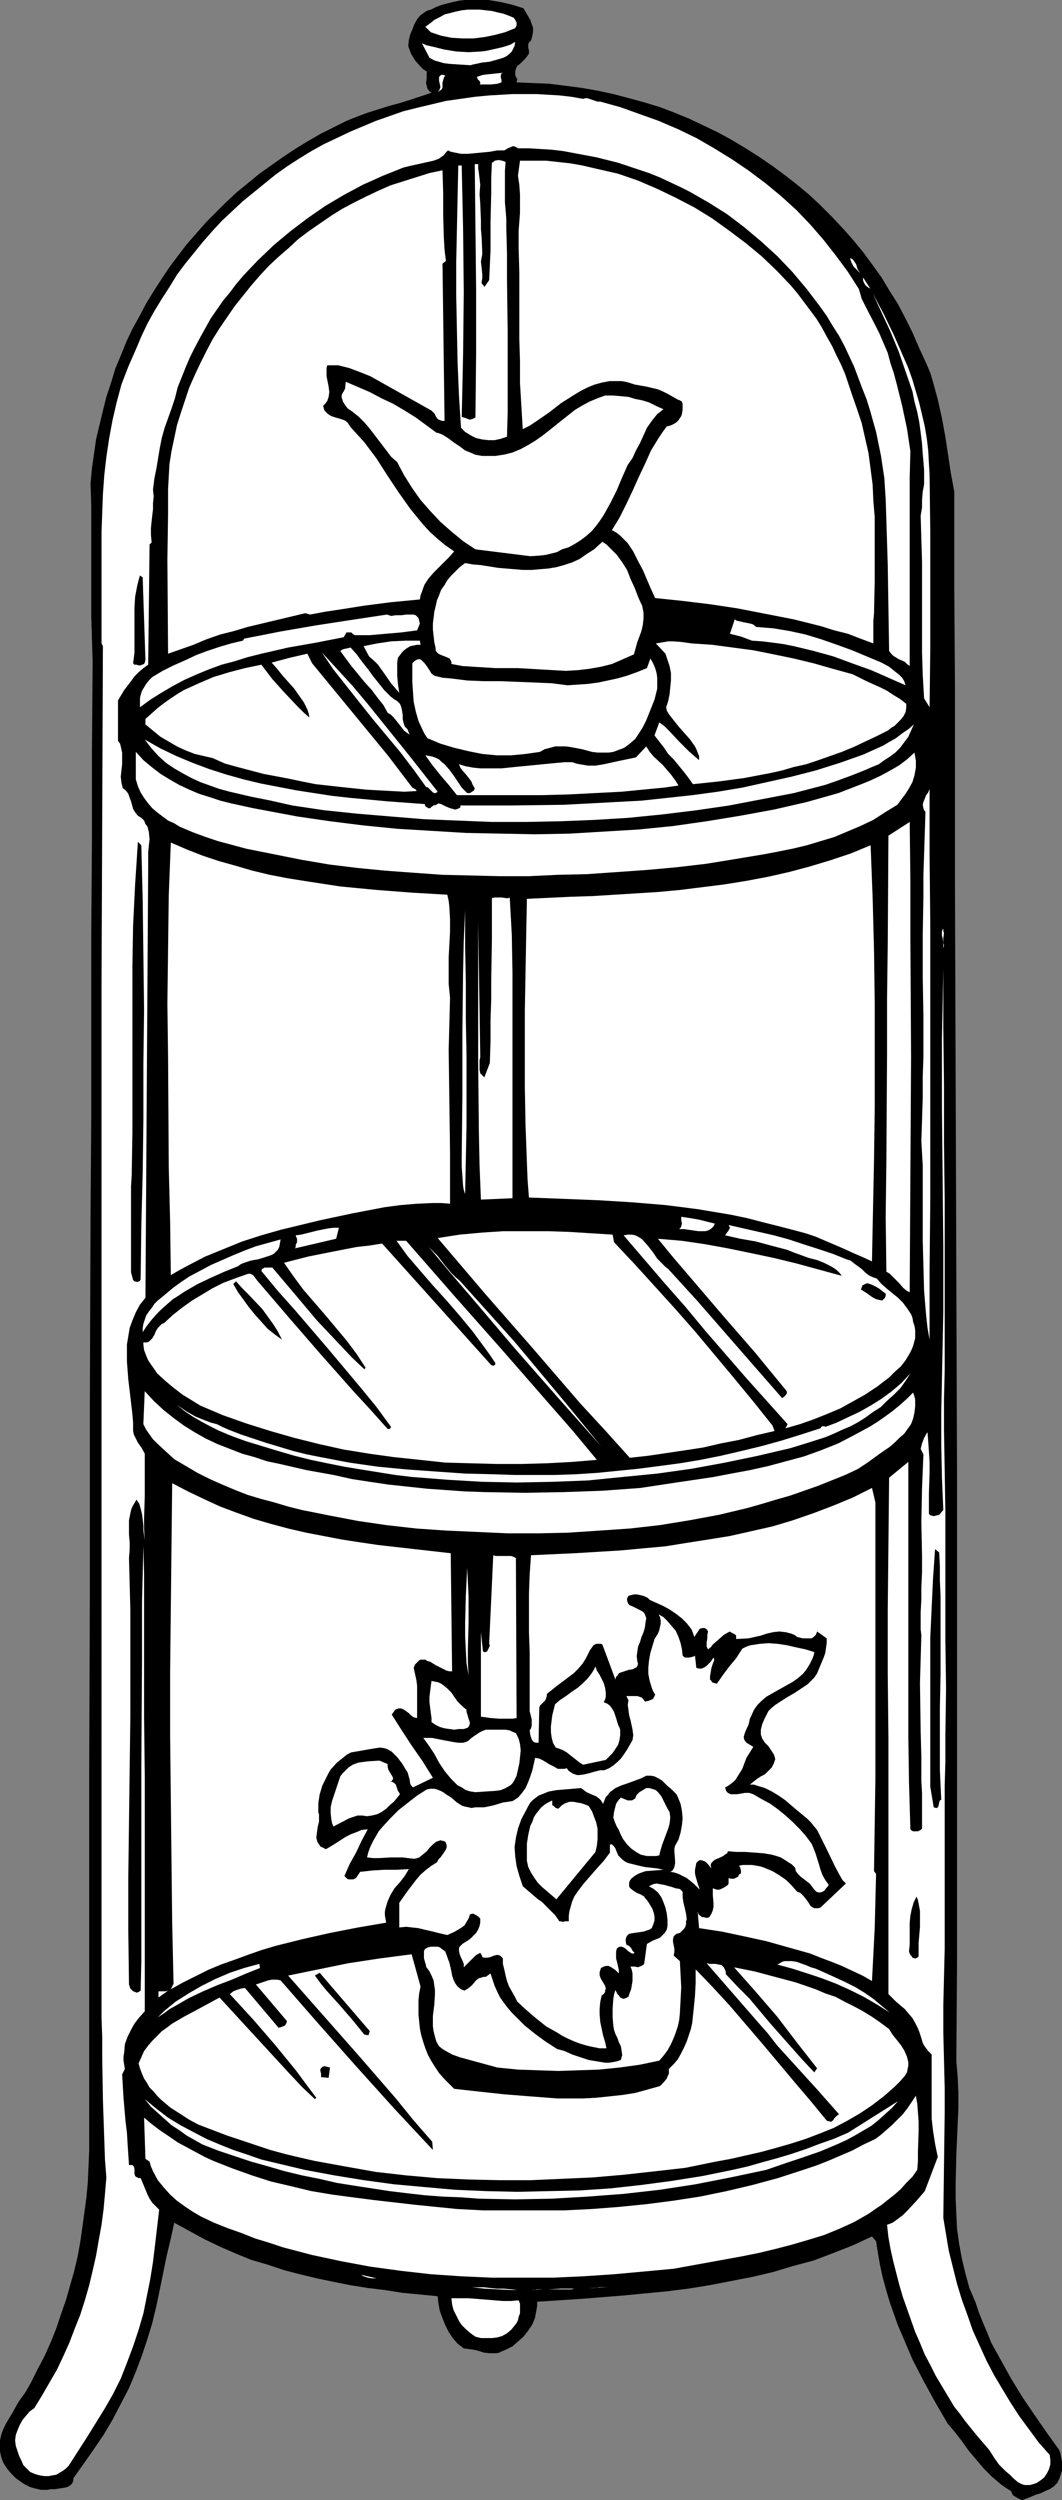
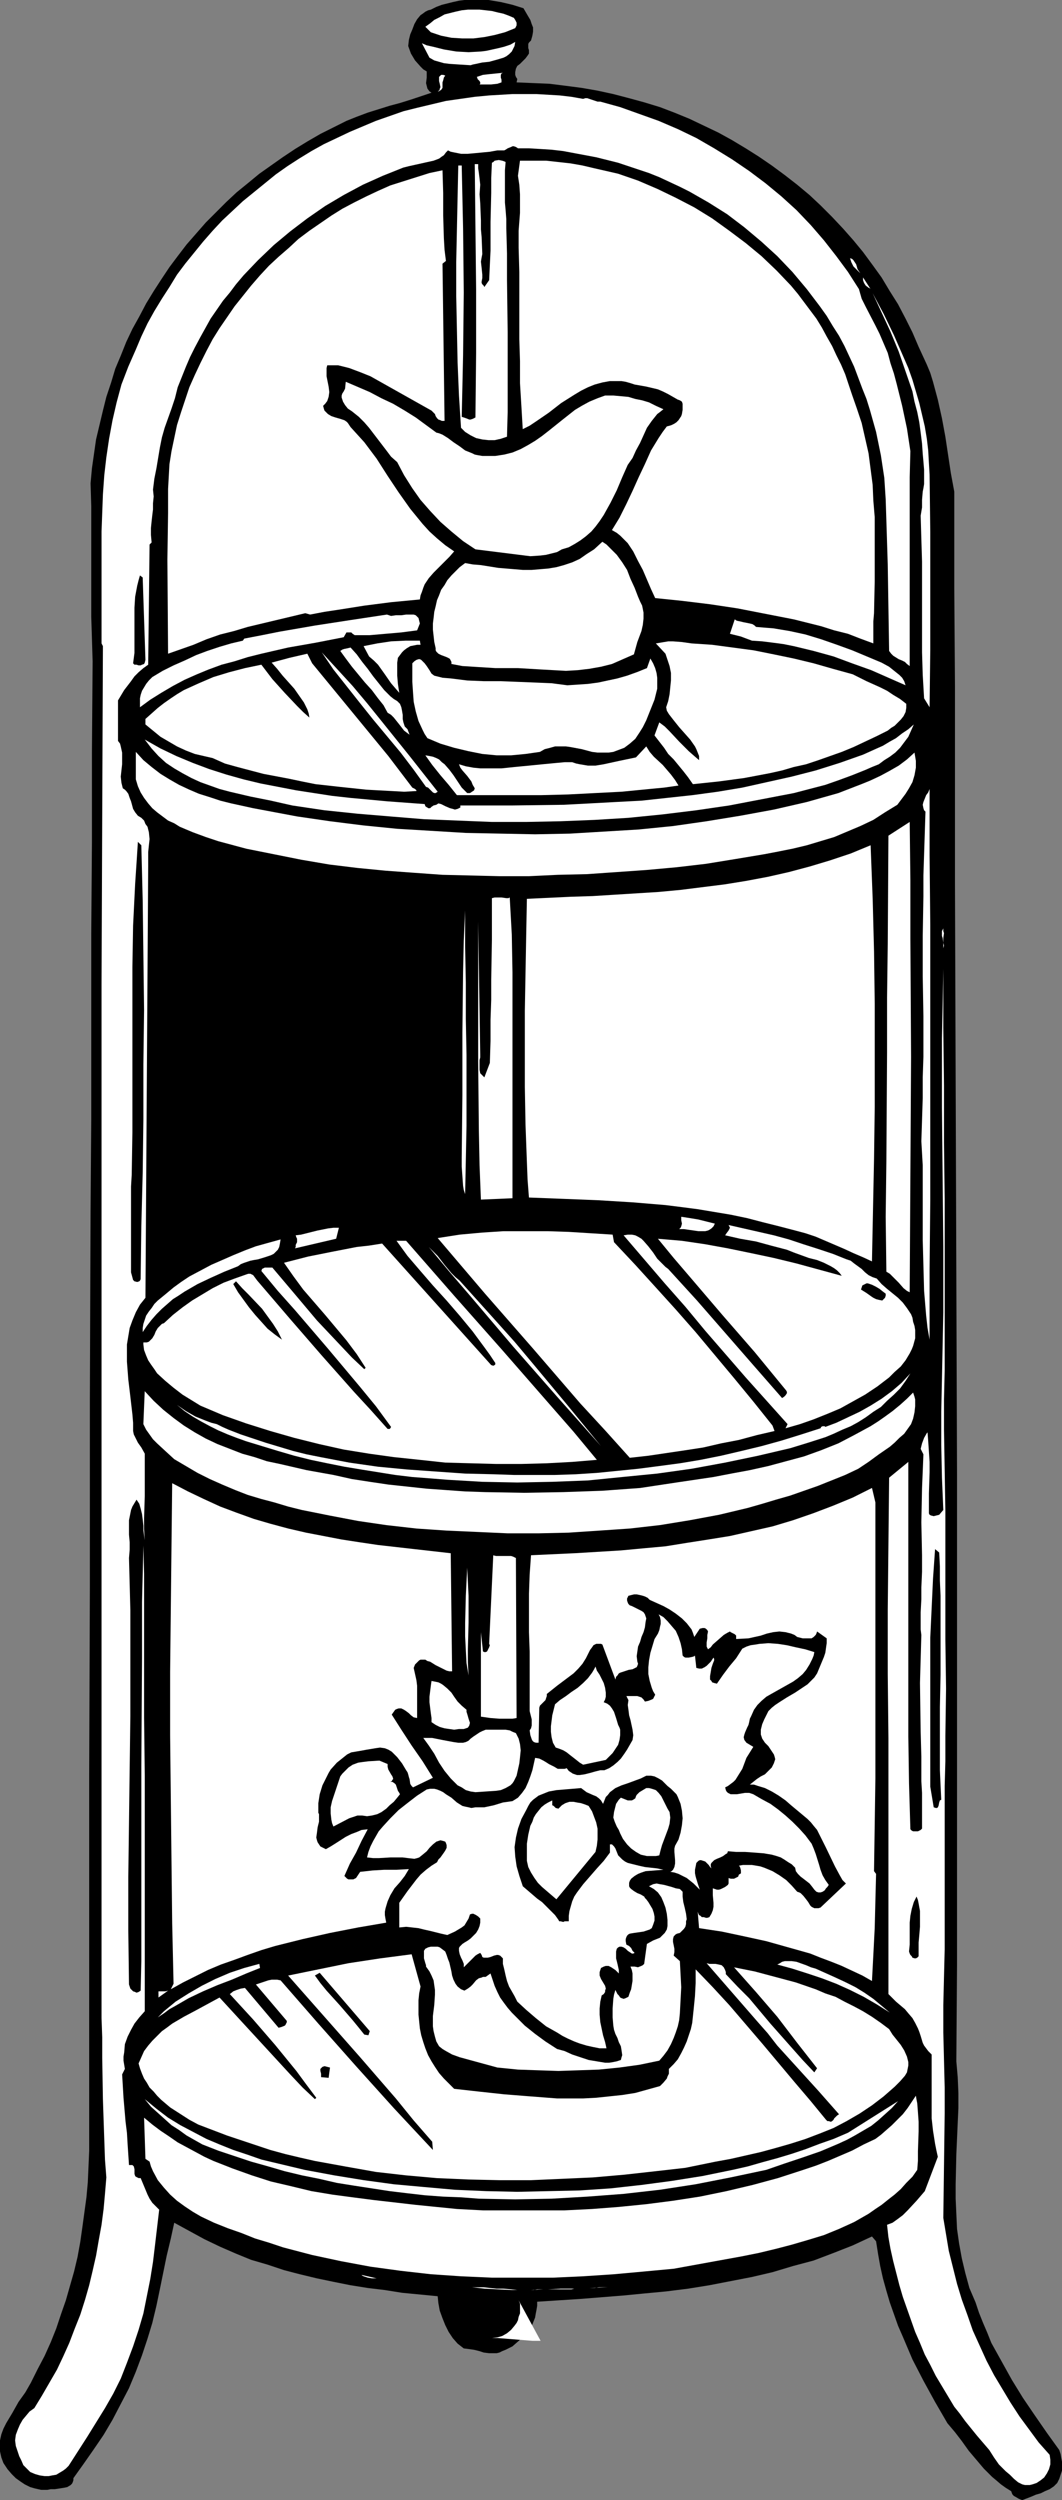
<svg xmlns="http://www.w3.org/2000/svg" xmlns:ns1="http://sodipodi.sourceforge.net/DTD/sodipodi-0.dtd" xmlns:ns2="http://www.inkscape.org/namespaces/inkscape" version="1.0" width="66.182mm" height="155.668mm" id="svg80" ns1:docname="Shelf - Glass.wmf">
  <rect width="100%" height="100%" fill="#808080" stroke="none" />
  <ns1:namedview id="namedview80" pagecolor="#ffffff" bordercolor="#000000" borderopacity="0.25" ns2:showpageshadow="2" ns2:pageopacity="0.0" ns2:pagecheckerboard="0" ns2:deskcolor="#d1d1d1" ns2:document-units="mm" />
  <defs id="defs1">
    <pattern id="WMFhbasepattern" patternUnits="userSpaceOnUse" width="6" height="6" x="0" y="0" />
  </defs>
  <path style="fill:#000000;fill-opacity:1;fill-rule:evenodd;stroke:none" d="m 123.29,1.939 1.131,1.939 0.485,0.808 0.323,0.97 0.323,0.808 v 0.97 l -0.162,0.97 -0.323,1.131 -0.485,0.485 -0.162,0.323 v 0.485 0.485 l 0.162,0.485 v 0.485 0.323 l -0.323,0.485 -0.485,0.646 -0.646,0.646 -0.646,0.646 -0.646,0.485 -0.323,0.646 -0.162,0.808 v 0.323 0.323 l 0.162,0.485 0.323,0.485 -0.162,0.808 3.878,0.162 3.878,0.162 3.878,0.485 3.716,0.485 3.716,0.646 3.716,0.808 3.716,0.97 3.555,0.97 3.716,1.131 3.393,1.293 3.555,1.454 3.393,1.616 3.393,1.616 3.232,1.778 3.232,1.939 3.07,1.939 3.07,2.101 3.07,2.262 2.909,2.262 2.909,2.424 2.585,2.424 2.747,2.747 2.585,2.747 2.424,2.747 2.262,2.747 2.262,3.07 2.101,2.909 1.939,3.232 1.939,3.07 1.777,3.393 1.616,3.232 1.454,3.393 0.97,2.101 0.97,2.101 0.808,1.939 0.646,2.101 1.131,4.201 0.97,4.363 0.808,4.363 1.293,8.564 0.808,4.363 v 22.784 l 0.162,22.946 v 22.946 23.108 l 0.162,46.377 0.162,46.538 0.162,46.538 v 46.377 23.108 22.946 22.946 l -0.162,22.784 0.323,3.717 0.162,3.717 v 3.555 l -0.162,3.555 -0.323,7.272 -0.162,7.11 v 3.393 l 0.162,3.555 0.162,3.555 0.485,3.393 0.646,3.555 0.808,3.393 0.97,3.555 1.454,3.393 0.808,2.424 0.97,2.424 0.97,2.262 0.97,2.424 2.424,4.363 2.424,4.363 2.585,4.201 2.747,4.04 2.909,4.201 2.909,4.04 0.323,0.97 0.162,0.97 0.162,0.808 v 1.131 0.97 l -0.323,0.97 -0.323,0.97 -0.485,0.97 -0.808,0.808 -0.97,0.646 -1.131,0.485 -0.97,0.485 -1.131,0.323 -1.131,0.485 -2.101,0.808 -0.808,-0.323 -0.808,-0.485 -0.323,-0.162 -0.323,-0.323 -0.162,-0.323 -0.162,-0.485 -1.293,-0.808 -1.131,-0.808 -1.131,-0.97 -0.97,-0.808 -1.939,-1.939 -1.777,-2.101 -1.777,-2.101 -1.616,-2.262 -1.616,-2.101 -1.777,-2.101 -2.909,-5.009 -2.747,-5.009 -2.585,-5.009 -2.262,-5.333 -1.131,-2.585 -0.97,-2.747 -0.97,-2.747 -0.808,-2.747 -0.808,-2.909 -0.646,-2.909 -0.485,-2.747 -0.485,-3.07 -0.97,-1.131 -4.524,2.101 -4.524,1.778 -4.686,1.778 -4.848,1.293 -4.848,1.454 -4.848,1.131 -5.009,0.97 -5.009,0.97 -5.009,0.808 -5.171,0.646 -5.171,0.485 -5.009,0.485 -10.18,0.808 -10.018,0.646 v 0.97 l -0.162,0.97 -0.162,0.808 -0.162,0.97 -0.646,1.616 -0.97,1.454 -1.131,1.454 -1.293,1.131 -1.293,1.131 -1.616,0.808 -0.808,0.323 -0.646,0.323 -0.646,0.162 h -0.646 -1.131 l -1.293,-0.162 -0.97,-0.323 -1.293,-0.323 -1.131,-0.162 -1.293,-0.162 -1.454,-1.131 -1.131,-1.293 -0.97,-1.454 -0.808,-1.616 -0.646,-1.616 -0.646,-1.778 -0.323,-1.778 -0.162,-1.616 -8.402,-0.808 -4.04,-0.646 -4.04,-0.485 -4.04,-0.646 -4.04,-0.808 -3.878,-0.808 -4.04,-0.97 -3.716,-0.97 -3.878,-1.293 -3.878,-1.131 -3.555,-1.454 -3.716,-1.616 -3.716,-1.778 -3.555,-1.939 -3.555,-1.939 -0.808,3.717 -0.97,4.04 -1.616,7.918 -0.808,3.878 -0.97,4.04 -1.131,3.717 -1.293,3.878 -1.454,3.878 -1.616,3.878 -1.939,3.717 -1.939,3.717 -2.101,3.555 -2.424,3.555 -2.262,3.232 -2.424,3.393 v 0.485 l -0.162,0.485 -0.162,0.323 -0.323,0.323 -0.808,0.485 -0.808,0.162 -2.101,0.323 h -0.97 l -0.808,0.162 H 9.695 L 8.241,585.606 7.11,585.283 5.817,584.637 4.848,583.99 3.716,583.182 2.747,582.213 1.777,581.082 0.808,579.627 0.323,578.335 0,576.88 v -1.293 -1.293 l 0.323,-1.454 0.485,-1.293 0.646,-1.293 1.454,-2.424 1.454,-2.585 1.616,-2.262 0.646,-1.131 0.646,-1.131 1.616,-3.232 1.616,-3.07 1.454,-3.232 1.293,-3.232 1.131,-3.393 1.131,-3.232 0.97,-3.393 0.97,-3.393 0.808,-3.393 0.646,-3.555 0.485,-3.393 0.485,-3.555 0.485,-3.555 0.323,-3.555 0.162,-3.717 0.162,-3.717 v -88.39 l 0.162,-44.276 v -44.276 l 0.162,-43.953 0.162,-21.815 v -21.815 -21.653 l 0.162,-21.653 v -21.33 l 0.162,-21.33 -0.162,-5.333 -0.162,-5.171 v -20.684 -5.333 l -0.162,-5.332 0.323,-3.555 0.485,-3.393 0.485,-3.393 0.808,-3.393 0.808,-3.393 0.808,-3.232 1.131,-3.393 0.97,-3.232 1.293,-3.07 1.293,-3.232 1.454,-3.07 1.616,-2.909 1.616,-3.07 1.777,-2.909 1.777,-2.747 1.939,-2.909 1.939,-2.585 2.101,-2.747 2.262,-2.585 2.262,-2.585 2.424,-2.424 2.424,-2.424 2.424,-2.262 2.585,-2.101 2.747,-2.262 2.747,-1.939 2.747,-1.939 2.909,-1.939 2.909,-1.778 3.07,-1.778 2.909,-1.454 3.232,-1.616 2.424,-0.97 2.585,-0.97 5.171,-1.616 2.424,-0.646 2.585,-0.808 4.848,-1.616 -0.485,-0.323 -0.485,-0.646 -0.162,-0.646 -0.162,-0.646 0.162,-1.293 v -1.454 l -0.808,-0.485 -0.646,-0.646 -1.293,-1.454 -0.97,-1.616 -0.646,-1.778 0.162,-1.454 0.323,-1.293 0.485,-1.131 0.485,-1.293 0.646,-1.131 0.808,-0.97 0.485,-0.323 0.646,-0.485 0.646,-0.323 0.646,-0.162 1.293,-0.646 1.293,-0.485 1.293,-0.323 1.293,-0.323 1.454,-0.323 L 109.394,0 h 2.909 2.747 l 2.909,0.485 2.747,0.646 z" id="path1" />
  <path style="fill:#ffffff;fill-opacity:1;fill-rule:evenodd;stroke:none" d="m 121.028,4.201 0.323,0.485 0.323,0.646 v 0.646 l -0.162,0.323 -0.162,0.323 -2.424,0.97 -2.424,0.646 -2.424,0.485 -2.585,0.323 h -2.585 l -2.585,-0.162 -2.424,-0.485 -2.424,-0.808 -1.293,-1.293 1.131,-0.808 0.97,-0.808 1.293,-0.646 1.131,-0.646 1.293,-0.323 1.293,-0.323 1.454,-0.323 1.454,-0.162 h 1.454 1.293 l 1.454,0.162 1.454,0.162 1.293,0.323 1.454,0.323 1.293,0.485 z" id="path2" />
  <path style="fill:#ffffff;fill-opacity:1;fill-rule:evenodd;stroke:none" d="m 121.351,9.857 -0.162,0.97 -0.323,0.646 -0.323,0.646 -0.646,0.646 -0.646,0.485 -0.646,0.323 -1.616,0.485 -1.777,0.485 -1.616,0.162 -1.454,0.323 -0.808,0.162 -0.485,0.162 -2.585,-0.162 -2.424,-0.162 -1.293,-0.162 -1.131,-0.323 -1.131,-0.323 -1.131,-0.646 -1.777,-3.393 1.131,0.485 1.454,0.323 2.585,0.646 2.909,0.485 2.909,0.162 2.909,-0.162 1.293,-0.162 1.454,-0.323 1.454,-0.323 1.293,-0.323 1.454,-0.485 z" id="path3" />
  <path style="fill:#ffffff;fill-opacity:1;fill-rule:evenodd;stroke:none" d="m 104.869,17.775 -0.323,0.485 -0.162,0.646 -0.162,0.485 v 0.646 0.646 l -0.323,0.485 -0.323,0.162 -0.162,0.162 h -0.323 l 0.323,-0.162 0.162,-0.323 v -0.162 l 0.162,-0.323 -0.162,-0.808 -0.162,-0.646 v -0.646 -0.323 l 0.162,-0.162 0.162,-0.162 0.162,-0.162 h 0.485 z" id="path4" />
  <path style="fill:#ffffff;fill-opacity:1;fill-rule:evenodd;stroke:none" d="m 118.443,17.129 -0.323,0.162 -0.162,0.323 v 0.323 0.323 l 0.162,0.485 v 0.646 l -0.485,0.162 -0.485,0.162 -1.454,0.162 h -2.101 -0.646 l 0.162,-0.162 v -0.323 l -0.162,-0.323 -0.485,-0.485 v -0.162 l -0.162,-0.323 1.454,-0.485 1.454,-0.162 1.616,-0.162 z" id="path5" />
  <path style="fill:#ffffff;fill-opacity:1;fill-rule:evenodd;stroke:none" d="m 137.348,23.269 0.485,-0.162 h 0.485 l 0.485,0.162 0.485,0.162 0.97,0.323 0.485,0.162 h 0.646 l 4.686,1.293 4.524,1.616 4.524,1.616 4.524,1.939 4.363,2.101 4.201,2.424 4.201,2.585 4.04,2.747 3.878,2.909 3.716,3.07 3.555,3.232 3.393,3.555 3.07,3.555 2.909,3.717 2.747,3.717 2.585,4.04 0.646,2.262 0.97,1.939 2.262,4.363 0.97,1.939 0.97,2.262 0.97,2.262 0.646,2.424 0.808,2.424 0.646,2.424 1.293,5.171 1.131,5.333 0.808,5.332 -0.162,6.14 v 6.14 12.766 19.229 6.302 l -0.646,-0.485 -0.485,-0.485 -0.646,-0.323 -0.808,-0.323 -1.293,-0.808 -0.485,-0.485 -0.485,-0.646 -0.162,-10.18 -0.162,-10.18 -0.323,-10.342 -0.162,-5.009 -0.323,-5.009 -0.808,-5.333 -1.131,-5.494 -1.454,-5.171 -0.808,-2.585 -0.97,-2.424 -0.97,-2.585 -0.97,-2.585 -1.131,-2.424 -1.131,-2.424 -1.293,-2.424 -1.454,-2.262 -1.454,-2.424 -1.616,-2.262 -3.07,-4.04 -3.393,-4.04 -3.555,-3.717 -3.716,-3.393 -4.04,-3.393 -4.04,-3.07 -4.363,-2.747 -2.262,-1.293 -2.262,-1.293 -2.262,-1.131 -2.424,-1.131 -2.424,-1.131 -2.424,-0.97 -2.424,-0.808 -2.424,-0.808 -2.424,-0.808 -2.585,-0.646 -2.585,-0.646 -2.585,-0.485 -2.585,-0.485 -2.585,-0.485 -2.747,-0.323 -2.585,-0.162 -2.747,-0.162 h -2.585 l -0.485,-0.323 -0.485,-0.162 h -0.323 l -0.323,0.162 -0.808,0.323 -0.485,0.323 -0.323,0.162 h -1.616 l -1.777,0.323 -3.393,0.323 -1.777,0.162 h -1.616 l -1.616,-0.323 -0.808,-0.162 -0.646,-0.323 -0.485,0.485 -0.485,0.646 -0.485,0.323 -0.646,0.485 -1.293,0.485 -1.454,0.323 -2.909,0.646 -1.454,0.323 -1.293,0.323 -4.848,1.939 -4.686,2.101 -4.524,2.424 -4.363,2.585 -4.201,2.909 -4.04,3.07 -3.878,3.232 -3.716,3.555 -3.393,3.555 -1.777,2.101 -1.454,1.939 -1.616,1.939 -1.454,2.101 -1.454,2.101 -2.424,4.363 -1.293,2.424 -1.131,2.262 -0.97,2.262 -0.97,2.424 -0.97,2.424 -0.646,2.585 -0.808,2.424 -0.808,2.262 -0.808,2.262 -0.646,2.262 -0.485,2.424 -0.808,4.848 -0.485,2.424 -0.323,2.585 0.162,1.616 -0.162,1.616 v 1.454 l -0.162,1.293 -0.162,1.454 -0.162,1.616 v 1.616 l 0.162,1.778 -0.485,0.485 -0.323,28.278 -1.131,0.808 -1.131,0.97 -0.97,0.97 -0.808,1.131 -1.616,2.101 -1.454,2.424 v 9.534 l 0.485,0.646 0.162,0.646 0.323,1.454 v 1.454 1.293 l -0.323,2.909 0.162,1.454 0.162,0.646 0.162,0.646 0.485,0.323 0.323,0.323 0.485,0.646 0.323,0.97 0.323,0.808 0.485,1.778 0.485,0.808 0.646,0.808 0.808,0.485 0.646,0.646 0.323,0.808 0.485,0.646 0.162,0.646 0.162,0.646 0.162,1.616 -0.162,1.454 -0.162,1.616 v 1.616 1.616 l -0.323,50.901 -0.162,25.531 -0.162,25.208 -0.646,0.808 -0.646,0.808 -0.97,1.778 -0.808,1.939 -0.646,1.778 -0.323,1.939 -0.323,1.939 v 2.101 1.939 l 0.323,4.201 0.485,4.04 0.485,4.201 0.162,1.939 v 1.939 l 0.162,0.808 0.323,0.646 0.646,1.293 0.808,1.131 0.808,1.454 v 2.424 2.424 2.585 2.585 l -0.162,5.171 v 2.585 l 0.162,2.585 -0.162,-1.131 -0.162,-1.131 v -1.131 l -0.162,-1.454 -0.162,-1.293 -0.323,-1.293 -0.323,-1.131 -0.646,-0.97 -0.485,0.808 -0.485,0.808 -0.323,0.808 -0.162,0.808 -0.323,1.616 v 1.778 1.616 l 0.162,1.778 v 1.778 l -0.162,1.939 0.323,12.281 v 12.281 12.604 l -0.162,12.443 -0.323,25.37 v 12.766 l 0.162,12.604 0.162,0.485 0.162,0.485 0.323,0.323 0.323,0.323 0.485,0.162 0.323,0.162 0.485,-0.162 0.485,-0.323 0.162,-6.948 v -6.787 -6.625 -32.48 l 0.162,-25.531 v -13.089 l 0.162,-6.625 0.162,-6.625 0.162,6.625 v 6.625 13.412 13.735 l 0.162,13.735 v 27.794 13.897 13.735 l -1.293,1.454 -1.131,1.454 -0.808,1.454 -0.808,1.616 -0.646,1.778 -0.162,1.939 -0.162,0.97 v 0.97 l 0.162,0.97 0.162,0.97 -0.646,1.293 0.323,5.494 0.485,5.656 0.323,2.585 0.162,2.747 0.162,2.424 0.162,2.424 h 0.485 0.323 l 0.162,0.162 0.162,0.162 0.162,0.646 v 1.131 l 0.162,0.485 0.162,0.162 0.323,0.162 0.323,0.162 h 0.485 l 0.808,1.939 0.808,1.939 0.485,0.97 0.646,0.97 0.808,0.808 0.808,0.808 -0.97,8.241 -0.485,4.04 -0.646,4.04 -0.808,4.04 -0.808,4.04 -1.131,3.878 -1.293,3.878 -1.454,3.878 -1.454,3.717 -1.777,3.555 -1.939,3.393 -2.101,3.393 -2.101,3.393 -4.363,6.787 -0.646,0.646 -0.646,0.485 -0.808,0.485 -0.808,0.485 -0.97,0.162 -0.808,0.162 h -0.97 l -1.131,-0.162 -1.131,-0.323 -1.131,-0.485 -0.808,-0.808 -0.808,-0.808 -0.485,-1.131 -0.485,-0.97 -0.808,-2.424 -0.162,-1.293 0.162,-1.293 0.485,-1.293 0.485,-1.131 0.646,-1.131 0.808,-0.97 0.808,-0.97 1.131,-0.808 1.777,-2.909 1.777,-3.07 1.777,-3.07 1.454,-3.07 1.454,-3.232 1.293,-3.393 1.293,-3.232 1.131,-3.555 0.97,-3.393 0.808,-3.393 0.808,-3.555 0.646,-3.717 0.646,-3.555 0.485,-3.717 0.323,-3.555 0.323,-3.878 -0.162,-2.101 -0.162,-2.101 -0.162,-4.686 -0.162,-4.686 -0.162,-4.848 -0.162,-9.695 v -4.848 l -0.162,-4.525 v -41.206 -40.883 -80.796 -40.236 -40.075 l 0.162,-39.913 0.162,-39.751 -0.323,-0.646 v -8.726 -4.363 -4.363 -8.888 l 0.162,-4.363 0.162,-4.363 0.323,-4.525 0.485,-4.201 0.646,-4.363 0.808,-4.363 0.97,-4.201 1.131,-4.201 1.616,-4.201 1.777,-4.04 1.293,-3.07 1.454,-3.07 1.616,-2.909 1.777,-2.909 1.777,-2.747 1.777,-2.909 1.939,-2.585 2.101,-2.585 2.101,-2.585 2.262,-2.585 2.262,-2.424 2.424,-2.262 2.424,-2.262 2.585,-2.101 2.585,-2.101 2.585,-2.101 2.747,-1.939 2.747,-1.778 2.909,-1.778 2.909,-1.616 3.07,-1.454 3.07,-1.454 3.07,-1.293 3.07,-1.293 3.232,-1.131 3.232,-1.131 3.232,-0.808 3.393,-0.808 3.393,-0.808 3.393,-0.485 3.393,-0.485 3.393,-0.323 5.494,-0.323 h 5.656 l 2.747,0.162 2.747,0.162 2.747,0.323 z" id="path6" />
  <path style="fill:#ffffff;fill-opacity:1;fill-rule:evenodd;stroke:none" d="m 119.089,38.136 -0.162,1.939 v 1.939 3.717 1.939 l 0.162,1.778 0.162,2.101 v 2.101 l 0.162,5.979 v 6.14 l 0.162,12.443 v 12.604 6.14 l -0.162,5.817 -1.454,0.485 -1.454,0.323 h -1.454 l -1.454,-0.162 -1.454,-0.323 -1.293,-0.646 -1.293,-0.808 -0.97,-0.97 -0.485,-7.595 -0.323,-7.756 -0.162,-7.756 -0.162,-7.918 v -7.918 l 0.162,-7.756 0.162,-7.595 0.162,-7.433 h 0.808 l 0.162,7.433 0.162,7.433 0.162,15.028 -0.162,14.705 -0.162,7.433 -0.162,7.11 0.97,0.323 0.808,0.323 h 0.323 l 0.485,-0.162 0.323,-0.162 0.323,-0.162 0.162,-15.19 V 68.191 l -0.162,-14.866 -0.162,-14.705 h 0.808 v 0.485 0.485 l 0.162,1.131 0.162,1.293 0.162,1.454 -0.162,2.262 0.162,2.101 0.162,4.04 v 2.101 l 0.162,1.778 0.162,4.04 -0.162,0.808 -0.162,0.97 0.162,1.454 0.162,1.616 v 0.808 l -0.162,0.808 v 0.162 0.162 l 0.162,0.323 0.323,0.323 0.162,0.323 1.131,-1.616 0.162,-3.555 0.162,-3.393 v -6.787 l 0.162,-6.787 V 41.852 l 0.162,-3.555 0.323,-0.162 0.323,-0.323 0.97,-0.162 0.808,0.162 0.485,0.162 z" id="path7" />
  <path style="fill:#ffffff;fill-opacity:1;fill-rule:evenodd;stroke:none" d="m 200.69,92.915 1.131,3.232 1.131,3.393 0.808,3.555 0.808,3.555 0.485,3.717 0.485,3.717 0.162,3.717 0.323,3.878 v 7.595 7.595 l -0.162,7.433 -0.162,1.939 v 1.778 3.393 l -3.07,-1.131 -2.909,-1.131 -3.232,-0.808 -3.07,-0.97 -3.232,-0.808 -3.232,-0.808 -6.625,-1.293 -6.625,-1.293 -6.463,-0.97 -6.625,-0.808 -6.302,-0.646 -0.97,-2.101 -0.97,-2.262 -0.97,-2.262 -1.131,-2.101 -1.131,-2.262 -1.293,-1.939 -0.808,-0.808 -0.97,-0.97 -0.808,-0.646 -1.131,-0.646 1.777,-2.909 1.616,-3.232 1.454,-3.07 1.454,-3.232 1.454,-3.07 1.454,-3.232 1.777,-2.909 0.97,-1.454 0.97,-1.293 0.646,-0.162 0.485,-0.162 0.646,-0.323 0.485,-0.323 0.485,-0.485 0.323,-0.485 0.323,-0.485 0.162,-0.485 0.162,-0.97 v -0.97 -0.485 l -0.162,-0.485 -0.485,-0.323 -0.485,-0.162 -1.131,-0.646 -1.131,-0.646 -1.293,-0.646 -1.131,-0.485 -2.747,-0.646 -2.747,-0.485 -0.97,-0.323 -1.131,-0.323 -0.97,-0.162 h -0.97 -1.777 l -1.777,0.323 -1.777,0.485 -1.616,0.646 -1.616,0.808 -1.616,0.97 -3.07,1.939 -2.909,2.262 -3.07,2.101 -1.454,0.97 -1.616,0.808 -0.323,-5.494 -0.323,-5.333 v -5.171 l -0.162,-5.171 V 69.323 63.99 l -0.162,-5.656 V 56.395 54.295 l 0.323,-4.201 v -2.262 -2.101 l -0.162,-2.262 -0.323,-2.101 0.485,-3.555 h 3.232 2.909 l 2.909,0.323 2.909,0.323 2.747,0.485 2.747,0.646 5.656,1.293 4.686,1.616 4.524,1.939 4.363,2.101 4.363,2.262 4.201,2.585 4.04,2.909 3.878,2.909 3.716,3.07 3.555,3.393 3.393,3.555 1.616,1.939 1.454,1.939 1.454,1.939 1.454,1.939 1.293,2.101 1.131,2.101 1.293,2.262 0.97,2.101 1.131,2.262 0.97,2.262 0.808,2.424 z" id="path8" />
  <path style="fill:#ffffff;fill-opacity:1;fill-rule:evenodd;stroke:none" d="m 104.223,40.075 0.162,5.333 v 5.333 l 0.162,5.333 0.162,2.747 0.323,2.585 -0.808,0.646 0.485,37.004 h -0.646 l -0.323,-0.162 -0.485,-0.162 -0.323,-0.323 -0.323,-0.485 -0.162,-0.485 -0.808,-0.808 -14.381,-8.08 -2.424,-0.97 -2.585,-0.97 -1.293,-0.323 -1.293,-0.323 h -1.293 -1.293 l -0.162,0.646 v 0.646 1.293 l 0.485,2.424 0.162,1.293 -0.162,1.131 -0.162,0.485 -0.162,0.485 -0.485,0.646 -0.485,0.485 0.162,0.646 0.162,0.485 0.323,0.323 0.485,0.485 0.808,0.485 0.97,0.323 1.131,0.323 0.97,0.323 0.485,0.323 0.323,0.323 0.323,0.485 0.323,0.485 1.616,1.778 1.616,1.778 1.454,1.939 1.454,1.939 2.585,4.04 2.585,3.878 2.747,3.878 1.454,1.778 1.454,1.778 1.616,1.778 1.777,1.616 1.939,1.616 2.101,1.454 -1.131,1.293 -1.293,1.293 -2.424,2.424 -1.131,1.293 -0.97,1.454 -0.323,0.808 -0.323,0.97 -0.323,0.808 -0.162,0.97 -3.393,0.323 -3.393,0.323 -6.302,0.808 -6.14,0.97 -3.232,0.485 -3.393,0.646 -1.131,-0.323 -6.787,1.616 -6.787,1.616 -3.232,0.97 -3.232,0.808 -3.232,1.131 -3.07,1.293 -5.979,2.101 -0.162,-22.138 0.162,-10.988 v -5.656 l 0.323,-5.817 0.485,-3.07 0.646,-3.07 0.646,-3.07 0.97,-3.07 0.97,-2.909 0.97,-2.909 1.293,-2.909 1.293,-2.747 1.454,-2.909 1.454,-2.747 1.616,-2.585 1.777,-2.585 1.777,-2.585 1.939,-2.424 1.939,-2.424 2.101,-2.424 2.101,-2.262 2.262,-2.101 2.424,-2.101 2.262,-2.101 2.585,-1.939 2.585,-1.778 2.585,-1.778 2.585,-1.616 2.747,-1.454 2.909,-1.454 2.747,-1.293 2.909,-1.293 3.07,-0.97 3.07,-0.97 3.07,-0.97 z" id="path9" />
  <path style="fill:#ffffff;fill-opacity:1;fill-rule:evenodd;stroke:none" d="m 202.629,64.313 -0.808,-0.808 -0.808,-0.808 -0.485,-0.97 -0.323,-0.97 0.485,0.162 0.323,0.323 0.323,0.485 0.323,0.485 0.323,1.131 0.323,0.485 z" id="path10" />
  <path style="fill:#ffffff;fill-opacity:1;fill-rule:evenodd;stroke:none" d="m 205.053,68.03 -0.162,-0.162 -0.323,-0.162 -0.646,-0.485 -0.323,-0.485 -0.162,-0.323 -0.162,-0.485 v -0.646 z" id="path11" />
  <path style="fill:#ffffff;fill-opacity:1;fill-rule:evenodd;stroke:none" d="m 218.949,111.659 0.162,13.574 v 13.897 13.735 l -0.162,13.574 -1.293,-2.101 -0.323,-5.494 -0.162,-5.333 v -10.665 -10.665 l -0.162,-5.332 -0.162,-5.494 0.162,-0.97 0.162,-0.97 v -1.778 l 0.162,-1.939 0.162,-0.808 0.162,-0.97 v -1.616 -1.778 l -0.162,-1.939 -0.162,-1.778 -0.162,-2.424 -0.323,-2.585 -0.323,-2.424 -0.485,-2.424 -0.646,-2.424 -0.485,-2.424 -1.616,-4.686 -1.616,-4.686 -1.939,-4.686 -2.101,-4.525 -2.101,-4.525 2.585,4.848 2.424,5.009 2.262,5.171 1.131,2.585 0.97,2.747 0.808,2.747 0.808,2.747 0.646,2.747 0.646,2.747 0.485,2.909 0.323,2.747 0.162,2.909 z" id="path12" />
  <path style="fill:#ffffff;fill-opacity:1;fill-rule:evenodd;stroke:none" d="m 102.769,101.802 0.646,0.162 0.808,0.323 1.293,0.808 1.293,0.97 1.454,0.97 1.293,0.97 1.616,0.646 0.646,0.323 0.808,0.162 0.97,0.162 h 0.808 1.131 1.131 l 2.101,-0.323 1.939,-0.485 1.939,-0.808 1.777,-0.97 1.616,-0.97 1.616,-1.131 1.454,-1.131 1.616,-1.293 1.616,-1.293 3.07,-2.424 1.616,-0.97 1.777,-0.97 1.939,-0.808 1.777,-0.646 h 1.939 l 1.777,0.162 1.777,0.162 1.616,0.485 1.616,0.323 1.616,0.485 1.616,0.808 1.777,0.808 -0.808,0.646 -0.646,0.485 -1.293,1.616 -1.131,1.616 -0.808,1.778 -0.808,1.778 -0.97,1.778 -0.808,1.778 -1.131,1.616 -1.293,2.909 -1.293,3.07 -1.454,2.909 -1.616,2.909 -0.97,1.454 -0.97,1.293 -0.97,1.131 -1.293,1.131 -1.293,0.97 -1.293,0.808 -1.454,0.808 -1.616,0.485 -1.131,0.646 -1.293,0.323 -1.293,0.323 -1.293,0.162 -2.424,0.162 -2.585,-0.323 -5.171,-0.646 -2.585,-0.323 -2.585,-0.323 -2.909,-1.939 -2.747,-2.262 -2.585,-2.262 -2.424,-2.585 -2.262,-2.585 -1.939,-2.747 -1.939,-3.07 -1.616,-3.07 -1.454,-1.293 -0.97,-1.293 -2.101,-2.747 -2.101,-2.747 L 85.802,99.379 84.51,98.086 82.894,96.793 81.924,96.147 81.278,95.339 80.793,94.531 80.632,94.046 80.47,93.561 v -0.485 l 0.162,-0.485 0.323,-0.485 0.323,-0.646 0.162,-1.616 5.656,2.424 2.747,1.454 2.747,1.293 2.747,1.616 2.585,1.616 2.424,1.778 z" id="path13" />
  <path style="fill:#ffffff;fill-opacity:1;fill-rule:evenodd;stroke:none" d="m 151.245,142.523 0.323,1.616 v 1.454 l -0.162,1.454 -0.323,1.454 -0.97,2.585 -0.808,2.909 -2.585,1.131 -2.585,1.131 -2.585,0.646 -2.747,0.485 -2.747,0.323 -2.747,0.162 -2.909,-0.162 -2.909,-0.162 -2.747,-0.162 -2.747,-0.162 h -5.332 l -2.585,-0.162 -2.585,-0.162 -2.585,-0.162 -2.585,-0.485 v -0.485 l -0.162,-0.323 -0.162,-0.323 -0.162,-0.162 -0.646,-0.323 -1.293,-0.485 -0.646,-0.323 -0.485,-0.485 -0.162,-0.323 v -0.485 l -0.323,-1.454 -0.162,-1.454 -0.162,-1.454 v -1.454 l 0.162,-1.293 0.162,-1.454 0.323,-1.293 0.323,-1.454 0.485,-1.131 0.485,-1.293 0.808,-1.131 0.646,-1.131 0.97,-1.131 0.97,-0.97 0.97,-0.97 1.293,-0.97 1.777,0.323 1.939,0.162 4.04,0.646 3.878,0.323 1.939,0.162 h 2.101 l 1.939,-0.162 1.939,-0.162 1.939,-0.323 1.777,-0.485 1.939,-0.646 1.777,-0.808 1.616,-1.131 1.777,-1.131 1.939,-1.778 0.97,0.646 0.808,0.808 0.808,0.808 0.808,0.808 1.293,1.778 1.131,1.778 0.808,2.101 0.97,2.101 0.808,2.101 0.485,1.131 z" id="path14" />
  <path style="fill:#000000;fill-opacity:1;fill-rule:evenodd;stroke:none" d="m 34.256,155.289 -0.162,0.646 -0.162,0.323 -0.485,0.162 -0.323,0.162 h -0.485 l -0.485,-0.162 h -0.485 l -0.323,-0.323 0.323,-2.424 v -2.585 -2.585 -2.747 -2.747 l 0.162,-2.585 0.485,-2.585 0.323,-1.293 0.323,-1.131 0.646,0.485 z" id="path15" />
  <path style="fill:#ffffff;fill-opacity:1;fill-rule:evenodd;stroke:none" d="m 98.891,146.725 -0.646,1.616 -3.716,0.485 -3.716,0.323 -3.716,0.323 h -3.555 l -0.485,-0.323 -0.323,-0.323 h -0.485 -0.646 l -0.646,1.131 -6.625,1.293 -6.463,1.131 -6.302,1.454 -3.232,0.808 -3.07,0.97 -3.07,0.808 -3.07,1.131 -2.747,1.131 -2.909,1.293 -2.747,1.454 -2.747,1.616 -2.585,1.616 -2.424,1.778 v -1.131 -0.97 l 0.162,-0.808 0.323,-0.97 0.485,-0.808 0.485,-0.808 0.646,-0.808 0.808,-0.808 2.424,-1.454 2.585,-1.293 2.585,-1.131 2.747,-1.293 2.585,-0.97 2.909,-0.97 2.747,-0.808 2.747,-0.646 0.323,-0.485 4.201,-0.808 4.04,-0.808 8.402,-1.454 8.402,-1.293 8.564,-1.293 0.485,0.162 0.485,0.162 1.131,-0.162 h 1.293 l 1.131,-0.162 h 1.293 0.485 l 0.485,0.162 0.323,0.323 0.323,0.323 0.162,0.646 z" id="path16" />
  <path style="fill:#ffffff;fill-opacity:1;fill-rule:evenodd;stroke:none" d="m 178.068,147.533 1.939,0.162 2.101,0.162 1.939,0.323 1.939,0.323 3.716,0.808 3.716,1.131 3.716,1.293 3.555,1.293 6.948,2.909 1.777,0.97 1.616,1.293 0.808,0.646 0.646,0.646 0.485,0.808 0.323,0.97 -4.04,-1.778 -4.04,-1.778 -4.524,-1.616 -4.363,-1.616 -4.686,-1.293 -4.686,-1.131 -2.424,-0.485 -2.424,-0.323 -2.585,-0.323 -2.424,-0.162 -2.585,-0.97 -1.293,-0.323 -1.293,-0.323 1.131,-3.393 0.485,0.323 0.808,0.162 0.646,0.162 0.808,0.162 0.808,0.162 0.646,0.162 0.485,0.323 z" id="path17" />
  <path style="fill:#ffffff;fill-opacity:1;fill-rule:evenodd;stroke:none" d="m 99.052,151.734 h -0.808 l -0.808,0.162 -0.808,0.162 -0.808,0.485 -0.646,0.485 -0.485,0.485 -0.485,0.646 -0.485,0.646 -0.162,1.131 v 0.97 2.101 l 0.162,1.939 0.323,2.101 -0.97,-1.131 -0.97,-1.131 -1.454,-2.101 -0.808,-1.131 -0.808,-1.131 -0.97,-0.97 -1.131,-0.97 -1.293,-2.424 3.232,-0.646 3.232,-0.485 3.393,-0.162 h 3.393 z" id="path18" />
  <path style="fill:#ffffff;fill-opacity:1;fill-rule:evenodd;stroke:none" d="m 82.571,152.38 1.454,1.616 1.293,1.778 1.293,1.616 1.293,1.778 1.293,1.616 1.293,1.616 1.454,1.454 0.808,0.646 0.808,0.485 0.646,0.646 0.323,0.808 0.162,0.808 0.162,0.97 v 0.97 l 0.162,0.808 0.323,0.97 0.646,0.646 0.485,1.293 -0.646,-0.485 -0.646,-0.485 -1.131,-1.454 -1.293,-1.616 -0.646,-0.646 -0.808,-0.485 -0.97,-1.778 -1.293,-1.616 -1.454,-1.939 -1.616,-1.778 -3.07,-3.717 -1.454,-1.939 -1.293,-1.778 0.485,-0.323 0.485,-0.162 0.808,-0.162 z" id="path19" />
  <path style="fill:#ffffff;fill-opacity:1;fill-rule:evenodd;stroke:none" d="m 103.092,186.315 -0.485,0.323 h -0.323 l -0.323,-0.162 -0.162,-0.162 -0.646,-0.646 -0.323,-0.323 -0.485,-0.162 -2.909,-4.04 -3.07,-4.04 -6.463,-7.756 -3.232,-4.04 -3.07,-3.878 -3.07,-3.878 -2.747,-4.04 3.716,4.04 3.555,3.878 3.393,4.04 3.393,4.201 6.625,8.241 z" id="path20" />
  <path style="fill:#ffffff;fill-opacity:1;fill-rule:evenodd;stroke:none" d="m 73.522,156.097 5.979,7.272 5.979,7.272 5.979,7.272 5.656,7.433 0.323,0.162 0.323,0.162 0.162,0.162 0.162,0.162 v 0.162 l -2.909,0.162 -2.909,-0.162 -3.07,-0.162 -2.909,-0.162 -6.14,-0.646 -5.817,-0.646 -3.232,-0.646 -3.07,-0.646 -5.979,-1.131 -3.07,-0.808 -3.07,-0.808 -2.909,-0.808 -2.909,-1.293 -2.101,-0.485 -2.101,-0.485 -2.101,-0.808 -2.101,-0.97 -1.939,-1.131 -1.939,-1.131 -1.777,-1.454 -1.777,-1.454 v -1.293 l 1.454,-1.293 1.454,-1.293 1.454,-1.131 1.616,-1.131 1.454,-0.97 1.616,-0.97 1.777,-0.808 1.777,-0.808 3.393,-1.454 3.716,-1.131 3.716,-0.97 3.878,-0.808 2.585,3.393 2.909,3.232 2.909,3.07 1.454,1.454 1.454,1.293 -0.162,-0.97 -0.323,-0.97 -0.808,-1.616 -1.131,-1.616 -1.131,-1.616 -2.747,-3.07 -1.293,-1.616 -1.293,-1.454 4.201,-1.131 2.101,-0.485 2.101,-0.485 z" id="path21" />
  <path style="fill:#ffffff;fill-opacity:1;fill-rule:evenodd;stroke:none" d="m 200.852,158.682 1.616,0.808 1.616,0.808 3.232,1.454 1.616,0.808 1.454,0.97 1.616,0.97 1.454,1.131 v 0.97 l -0.162,0.97 -0.485,0.97 -0.646,0.808 -0.646,0.646 -0.808,0.808 -0.808,0.485 -0.808,0.646 -2.585,1.293 -2.747,1.293 -2.747,1.293 -2.747,1.131 -2.747,0.97 -2.747,0.97 -2.909,0.97 -2.909,0.646 -2.747,0.808 -2.909,0.646 -5.979,1.131 -5.979,0.808 -6.14,0.646 -1.131,-1.616 -1.131,-1.454 -2.262,-2.747 -1.293,-1.293 -0.97,-1.454 -1.131,-1.454 -1.131,-1.454 1.131,-3.07 1.293,0.97 1.131,1.131 2.262,2.424 2.262,2.262 1.293,1.131 1.131,0.97 v -0.97 l -0.323,-0.808 -0.323,-0.808 -0.323,-0.646 -1.131,-1.616 -2.585,-2.909 -1.293,-1.616 -1.131,-1.454 -0.485,-0.808 -0.162,-0.808 0.485,-1.454 0.323,-1.616 0.162,-1.616 0.162,-1.616 v -1.778 l -0.323,-1.616 -0.485,-1.454 -0.485,-1.454 -2.262,-2.424 0.97,-0.162 0.97,-0.162 0.97,-0.162 h 1.131 l 2.101,0.162 2.262,0.323 4.848,0.323 4.848,0.646 4.848,0.646 4.848,0.97 4.686,0.97 4.686,1.131 4.524,1.293 z" id="path22" />
  <path style="fill:#ffffff;fill-opacity:1;fill-rule:evenodd;stroke:none" d="m 102.284,159.006 1.939,0.485 1.939,0.162 3.878,0.485 3.878,0.162 h 4.04 l 8.079,0.323 3.878,0.162 3.716,0.485 2.424,-0.162 2.424,-0.162 2.424,-0.323 2.262,-0.485 2.262,-0.485 2.262,-0.646 2.262,-0.808 2.424,-0.97 0.808,-2.262 0.646,1.131 0.485,1.131 0.323,1.131 0.162,1.131 v 1.293 1.293 l -0.323,1.293 -0.323,1.293 -0.646,1.616 -1.293,3.232 -0.808,1.616 -0.808,1.293 -0.97,1.454 -1.293,1.131 -0.646,0.485 -0.646,0.485 -1.293,0.485 -1.293,0.485 -1.131,0.162 h -1.293 -1.293 l -1.293,-0.162 -2.424,-0.646 -2.585,-0.485 -1.131,-0.162 h -1.293 -1.293 l -1.131,0.323 -1.293,0.323 -1.131,0.646 -3.393,0.485 -3.393,0.323 h -3.393 l -3.393,-0.323 -3.232,-0.646 -3.393,-0.808 -3.232,-0.97 -3.07,-1.293 -0.646,-0.97 -0.485,-0.97 -0.97,-2.101 -0.646,-2.262 -0.485,-2.262 -0.162,-2.262 -0.162,-2.424 v -2.262 -2.101 l 0.485,-0.485 0.485,-0.323 0.485,-0.162 h 0.323 l 0.323,0.162 0.162,0.162 0.646,0.646 0.485,0.646 0.646,0.97 0.485,0.808 z" id="path23" />
  <path style="fill:#ffffff;fill-opacity:1;fill-rule:evenodd;stroke:none" d="m 100.022,189.223 0.162,0.485 0.162,0.162 0.323,0.162 0.162,0.162 h 0.485 l 0.323,-0.323 0.485,-0.323 0.646,-0.162 0.485,-0.323 0.646,0.162 0.97,0.485 1.131,0.485 0.646,0.162 0.485,0.162 0.646,-0.162 0.646,-0.323 v -0.485 h 12.281 l 12.119,-0.162 6.14,-0.323 5.979,-0.323 6.14,-0.323 5.979,-0.646 5.979,-0.646 5.979,-0.808 5.817,-0.97 5.817,-1.293 5.817,-1.293 5.656,-1.454 5.656,-1.778 5.494,-1.939 3.232,-1.454 1.454,-0.646 1.616,-0.97 1.454,-0.808 1.454,-1.131 1.454,-0.97 1.293,-1.131 -0.646,1.454 -0.646,1.454 -0.97,1.293 -0.97,1.293 -1.131,1.131 -1.293,0.97 -1.293,0.808 -1.293,0.97 -1.616,0.646 -1.454,0.646 -3.232,1.293 -3.07,1.131 -3.232,1.131 -7.433,1.939 -7.595,1.454 -7.595,1.454 -7.756,1.131 -7.918,0.97 -8.079,0.808 -7.918,0.485 -8.079,0.323 -8.079,0.162 h -8.079 l -8.079,-0.323 -7.918,-0.323 -7.918,-0.646 -7.756,-0.646 -7.756,-0.808 -7.595,-1.131 -5.009,-1.131 -4.848,-0.97 -4.848,-1.131 -2.424,-0.646 -2.262,-0.808 -2.262,-0.808 -2.101,-0.97 -2.101,-1.131 -1.939,-1.131 -1.939,-1.293 -1.777,-1.616 -1.616,-1.778 -1.616,-2.101 3.716,2.101 3.716,1.778 3.878,1.616 3.878,1.454 4.04,1.293 4.04,1.131 4.04,0.97 4.201,0.808 4.201,0.808 4.201,0.646 4.201,0.646 4.363,0.485 8.726,0.808 z" id="path24" />
  <path style="fill:#ffffff;fill-opacity:1;fill-rule:evenodd;stroke:none" d="m 218.949,168.055 v 4.525 z" id="path25" />
  <path style="fill:#ffffff;fill-opacity:1;fill-rule:evenodd;stroke:none" d="m 69.967,192.132 7.756,1.131 7.756,0.97 8.079,0.808 8.079,0.485 8.079,0.485 8.079,0.162 8.241,0.162 8.241,-0.162 8.079,-0.485 8.079,-0.485 8.079,-0.808 7.918,-1.131 7.918,-1.293 7.918,-1.454 7.756,-1.778 7.433,-2.101 5.009,-1.939 2.424,-0.97 2.424,-1.131 2.101,-1.131 2.262,-1.293 1.939,-1.454 1.777,-1.616 0.162,0.97 0.162,0.97 v 0.808 0.808 l -0.323,1.778 -0.485,1.616 -0.808,1.454 -0.808,1.293 -0.97,1.293 -0.97,1.293 -2.909,1.778 -2.747,1.778 -3.07,1.454 -3.07,1.293 -3.07,1.293 -3.232,0.97 -3.232,0.97 -3.393,0.808 -3.232,0.646 -3.393,0.646 -6.787,1.131 -6.948,1.131 -6.948,0.808 -7.11,0.646 -6.948,0.485 -6.948,0.485 -6.948,0.162 -6.787,0.323 h -6.948 l -6.625,-0.162 -6.787,-0.162 -6.787,-0.485 -6.625,-0.485 -6.625,-0.646 -6.625,-0.808 -6.625,-1.131 -6.463,-1.293 -6.463,-1.293 -6.625,-1.778 -2.909,-0.97 -3.07,-1.131 -3.07,-1.293 -1.293,-0.808 -1.454,-0.646 -1.293,-0.97 -1.293,-0.97 -1.131,-0.97 -0.97,-1.131 -0.97,-1.293 -0.808,-1.293 -0.646,-1.454 -0.485,-1.616 v -6.464 l 1.777,1.939 1.939,1.616 2.101,1.616 2.101,1.293 2.262,1.293 2.424,1.131 2.262,0.97 2.585,0.808 2.424,0.808 2.585,0.646 5.171,1.131 z" id="path26" />
  <path style="fill:#ffffff;fill-opacity:1;fill-rule:evenodd;stroke:none" d="m 159.809,184.86 -3.393,0.485 -3.393,0.323 -6.625,0.646 -6.302,0.323 -6.302,0.323 -6.302,0.162 h -6.463 -6.463 -3.393 -3.555 l -1.939,-2.424 -1.939,-2.262 -1.939,-2.424 -1.616,-2.262 0.97,0.162 0.808,0.162 0.808,0.323 0.646,0.323 0.646,0.646 0.646,0.485 1.131,1.293 0.97,1.293 0.97,1.454 0.97,1.454 1.293,1.293 h 0.646 l 0.485,-0.323 0.485,-0.323 0.162,-0.485 -0.485,-0.808 -0.323,-0.808 -0.97,-1.293 -1.131,-1.293 -0.485,-0.646 -0.323,-0.808 1.616,0.485 1.777,0.323 1.616,0.162 h 1.616 3.393 l 3.07,-0.323 3.393,-0.323 3.232,-0.323 3.393,-0.323 1.777,-0.162 h 1.777 l 0.97,0.323 0.808,0.162 0.97,0.162 0.97,0.162 h 1.777 l 1.939,-0.323 3.716,-0.808 3.878,-0.808 2.424,-2.585 0.808,1.293 0.97,1.131 2.101,1.939 1.939,2.262 0.97,1.293 z" id="path27" />
  <path style="fill:#ffffff;fill-opacity:1;fill-rule:evenodd;stroke:none" d="m 218.949,173.387 v 8.888 z" id="path28" />
  <path style="fill:#ffffff;fill-opacity:1;fill-rule:evenodd;stroke:none" d="m 218.949,315.264 -0.485,-2.747 -0.323,-2.909 -0.485,-5.817 -0.162,-5.979 -0.162,-5.979 V 280.199 274.22 l -0.323,-5.656 0.162,-5.009 0.162,-5.171 v -4.848 l 0.162,-4.848 v -9.534 l -0.162,-9.372 v -9.534 l 0.162,-9.372 v -4.848 l 0.162,-5.009 0.162,-5.009 0.162,-5.009 -0.323,-0.323 -0.162,-0.485 -0.162,-0.808 0.162,-0.646 0.323,-0.808 0.323,-0.808 0.485,-0.646 0.323,-0.808 v -0.808 16.482 l 0.162,16.321 v 32.48 32.318 l -0.162,16.321 z" id="path29" />
  <path style="fill:#000000;fill-opacity:1;fill-rule:evenodd;stroke:none" d="m 33.287,198.919 0.323,12.927 0.162,12.927 0.162,12.927 -0.162,12.766 v 12.927 l -0.162,12.604 -0.323,12.604 -0.162,12.443 -0.162,0.323 -0.162,0.162 -0.485,0.162 -0.646,-0.162 -0.162,-0.162 -0.162,-0.162 -0.485,-1.778 v -5.656 -5.979 -5.817 -2.747 l 0.162,-2.747 0.162,-10.019 v -9.695 -9.857 -9.695 -9.695 l 0.162,-9.695 0.485,-9.857 0.323,-4.848 0.323,-5.009 z" id="path30" />
-   <path style="fill:#ffffff;fill-opacity:1;fill-rule:evenodd;stroke:none" d="m 105.354,210.553 0.323,1.454 0.162,1.454 0.162,2.909 v 2.909 l -0.323,5.979 v 3.07 3.232 l 0.323,3.232 -0.162,6.14 -0.162,6.14 0.162,12.119 0.162,11.958 v 12.119 l -2.101,-0.162 h -1.939 l -3.716,0.162 -3.878,0.323 -3.716,0.485 -7.595,1.454 -7.595,1.616 -4.686,1.131 -4.686,1.131 -4.524,1.293 -4.524,1.454 -4.363,1.778 -4.363,1.778 -4.04,2.101 -2.101,1.131 -1.939,1.131 -0.162,-12.604 -0.323,-12.766 -0.162,-25.855 -0.162,-12.766 0.162,-12.766 0.162,-12.604 0.485,-12.443 3.716,1.616 3.716,1.454 3.878,1.293 4.04,1.131 3.878,1.131 4.04,0.97 4.201,0.808 4.04,0.646 4.201,0.646 4.201,0.646 8.402,0.808 8.402,0.646 z" id="path31" />
  <path style="fill:#ffffff;fill-opacity:1;fill-rule:evenodd;stroke:none" d="m 214.263,304.114 -0.646,-0.323 -0.808,-0.646 -1.131,-1.293 -1.454,-1.454 -0.646,-0.646 -0.808,-0.485 -0.162,-12.927 0.162,-12.927 0.162,-25.693 v -12.927 l 0.162,-12.604 0.162,-25.531 5.009,-3.232 0.162,13.735 v 13.735 l 0.162,27.794 -0.162,27.794 z" id="path32" />
  <path style="fill:#ffffff;fill-opacity:1;fill-rule:evenodd;stroke:none" d="m 205.376,296.843 -2.101,-0.97 -2.262,-0.97 -2.101,-0.97 -2.262,-0.97 -2.262,-0.97 -2.262,-0.97 -2.424,-0.808 -2.424,-0.646 -3.716,-0.97 -3.878,-0.97 -3.716,-0.97 -3.878,-0.808 -3.878,-0.646 -3.878,-0.646 -3.716,-0.485 -3.878,-0.485 -7.756,-0.646 -7.918,-0.485 -8.079,-0.323 -8.402,-0.323 -0.323,-4.201 -0.162,-4.201 -0.323,-8.726 -0.162,-8.888 v -8.888 -9.049 l 0.162,-8.888 0.162,-8.888 0.162,-8.564 10.342,-0.485 5.171,-0.162 5.171,-0.323 10.342,-0.646 5.171,-0.485 5.171,-0.646 5.171,-0.646 5.009,-0.808 5.171,-0.97 5.009,-1.131 4.848,-1.293 4.848,-1.454 4.848,-1.616 4.686,-1.939 0.485,12.604 0.323,12.443 0.162,12.281 v 12.281 11.958 l -0.162,12.119 z" id="path33" />
  <path style="fill:#ffffff;fill-opacity:1;fill-rule:evenodd;stroke:none" d="m 120.059,211.2 0.485,8.726 0.162,8.888 v 8.888 8.888 17.775 8.888 8.726 l -7.433,0.323 -0.323,-8.08 -0.162,-8.08 -0.162,-16.321 v -16.321 -16.644 l 0.485,31.349 v 0.646 l -0.162,0.646 v 1.454 0.808 l 0.162,0.808 0.485,0.485 0.485,0.485 1.293,-3.393 0.162,-5.171 v -5.009 l 0.162,-4.686 v -4.686 l 0.162,-9.372 v -4.848 -5.009 l 0.646,-0.162 h 0.485 1.131 l 1.131,0.162 h 0.485 z" id="path34" />
  <path style="fill:#ffffff;fill-opacity:1;fill-rule:evenodd;stroke:none" d="m 109.555,281.007 -0.323,-0.97 -0.162,-0.97 -0.162,-2.262 -0.162,-2.262 v -2.101 l 0.162,-14.705 v -7.433 -7.272 l 0.162,-14.382 0.162,-7.272 0.323,-7.11 v 8.403 l 0.162,8.564 v 8.564 l 0.162,8.403 v 8.403 8.403 l -0.162,8.08 z" id="path35" />
  <path style="fill:#ffffff;fill-opacity:1;fill-rule:evenodd;stroke:none" d="m 222.181,223.157 0.162,-0.646 -0.162,-0.646 -0.162,-1.131 -0.162,-0.485 v -0.646 -0.485 l 0.323,-0.646 v 0.646 l 0.162,0.485 -0.162,1.131 v 1.131 0.646 z" id="path36" />
  <path style="fill:#ffffff;fill-opacity:1;fill-rule:evenodd;stroke:none" d="m 222.343,336.433 0.162,9.534 0.162,9.534 v 9.372 9.211 5.979 5.817 l 0.162,11.473 -0.162,11.15 v 5.979 l -0.162,5.817 v 13.089 12.766 12.604 l -0.162,6.464 -0.162,6.625 v 6.464 l 0.162,6.464 0.162,6.464 v 6.14 l -0.162,12.281 -0.162,12.281 0.646,3.878 0.646,3.878 0.97,3.878 0.97,3.878 1.131,3.717 1.293,3.555 1.293,3.717 1.616,3.555 1.616,3.555 1.777,3.393 1.939,3.232 1.939,3.232 2.101,3.232 2.262,3.07 2.262,3.07 2.585,2.909 0.162,1.131 v 1.131 l -0.323,1.131 -0.485,0.97 -0.646,0.97 -0.808,0.646 -0.97,0.646 -0.97,0.323 -0.646,0.162 h -0.646 -0.485 l -0.646,-0.162 -0.97,-0.485 -0.97,-0.808 -0.97,-0.97 -0.97,-0.808 -0.808,-0.808 -0.808,-0.808 -1.131,-1.616 -1.131,-1.778 -2.909,-3.393 -2.747,-3.393 -1.293,-1.778 -1.293,-1.616 -1.454,-2.424 -1.454,-2.424 -1.454,-2.424 -1.293,-2.585 -1.293,-2.424 -1.131,-2.747 -1.131,-2.585 -0.97,-2.747 -0.97,-2.747 -0.97,-2.747 -0.808,-2.747 -1.454,-5.656 -0.646,-2.909 -0.485,-2.747 -0.323,-2.909 1.293,-0.485 1.131,-0.808 1.293,-0.97 1.131,-1.131 2.101,-2.262 0.97,-1.131 0.97,-1.131 3.07,-8.08 -0.323,-1.454 -0.323,-1.616 -0.485,-3.07 -0.323,-2.909 v -3.232 -2.909 -3.07 -3.07 -2.747 l -0.808,-0.808 -0.485,-0.646 -0.485,-0.646 -0.323,-0.646 -0.485,-1.616 -0.323,-0.97 -0.323,-0.808 -0.646,-1.293 -0.646,-1.131 -0.97,-1.131 -0.808,-0.97 -2.101,-1.778 -1.777,-1.778 v -15.19 -15.028 -30.056 l -0.162,-15.028 v -15.19 l 0.162,-15.351 0.162,-15.674 4.524,-3.717 v 10.988 10.827 10.665 10.827 21.33 l 0.162,10.988 0.323,10.827 0.323,0.323 0.323,0.162 h 0.808 0.323 l 0.323,-0.162 0.323,-0.162 0.323,-0.323 v -5.656 -2.747 l -0.162,-2.747 v -5.817 l -0.162,-5.817 -0.162,-11.473 0.162,-5.656 0.162,-5.656 -0.162,-1.293 v -4.04 l 0.162,-3.07 v -2.747 l 0.162,-3.717 v -3.878 l -0.162,-7.756 0.162,-8.08 0.162,-3.878 0.162,-4.04 -0.323,-0.646 -0.323,-0.646 0.162,-0.646 0.162,-0.646 0.485,-1.293 0.646,-1.131 0.162,-0.162 0.162,2.101 0.162,2.424 0.162,2.424 v 2.424 l -0.162,5.009 v 2.424 2.262 l 0.162,0.323 0.323,0.162 0.646,0.162 0.646,-0.162 0.646,-0.162 0.97,-1.131 -0.323,-7.595 -0.162,-7.756 v -7.756 l 0.162,-7.756 0.323,-15.674 v -7.756 -7.595 l -0.162,-16.321 -0.162,-16.482 v -16.321 l 0.162,-8.08 0.162,-8.241 v 13.897 l 0.162,13.574 v 13.412 l 0.162,13.25 v 13.412 13.412 13.574 l -0.162,6.787 z" id="path37" />
  <path style="fill:#ffffff;fill-opacity:1;fill-rule:evenodd;stroke:none" d="m 79.177,291.51 -9.695,2.262 0.162,-0.323 v -0.485 l 0.323,-0.646 v -0.808 l -0.162,-0.323 -0.162,-0.485 1.293,-0.162 2.585,-0.646 1.293,-0.323 2.424,-0.485 1.293,-0.162 h 1.293 z" id="path38" />
  <path style="fill:#ffffff;fill-opacity:1;fill-rule:evenodd;stroke:none" d="m 168.373,287.955 -0.323,0.646 -0.485,0.485 -0.485,0.323 -0.323,0.162 -0.646,0.162 h -0.485 -1.131 l -1.131,-0.162 -1.131,-0.162 -1.131,-0.162 h -1.131 l 0.323,-0.323 0.162,-0.323 0.162,-0.646 -0.162,-0.808 v -0.808 l 2.101,0.323 1.939,0.323 1.939,0.485 z" id="path39" />
  <path style="fill:#ffffff;fill-opacity:1;fill-rule:evenodd;stroke:none" d="m 144.296,290.541 0.323,1.778 5.009,5.333 4.848,5.333 4.686,5.171 4.686,5.333 9.049,10.827 4.524,5.494 4.524,5.656 0.485,1.293 -4.201,0.97 -4.201,1.131 -4.201,0.808 -4.201,0.97 -4.201,0.646 -4.363,0.646 -4.363,0.646 -4.363,0.485 -5.817,-6.464 -5.817,-6.302 -11.149,-12.927 -5.656,-6.464 -5.656,-6.464 -11.149,-13.089 5.171,-0.808 5.332,-0.485 5.009,-0.323 h 5.171 5.171 l 5.009,0.162 5.171,0.323 z" id="path40" />
  <path style="fill:#ffffff;fill-opacity:1;fill-rule:evenodd;stroke:none" d="m 66.089,291.672 -0.162,0.97 -0.162,0.808 -0.323,0.646 -0.485,0.485 -0.485,0.485 -0.646,0.323 -1.454,0.485 -1.616,0.485 -0.97,0.162 -0.808,0.162 -1.454,0.485 -0.808,0.323 -0.646,0.485 -3.232,1.293 -3.232,1.454 -3.07,1.454 -3.07,1.778 -1.454,0.97 -1.293,0.808 -1.293,1.131 -1.293,1.131 -1.293,1.293 -1.131,1.293 -1.131,1.454 -0.97,1.454 v -0.97 l 0.162,-0.97 0.323,-0.97 0.323,-0.97 0.646,-0.97 0.646,-0.808 0.646,-0.97 0.808,-0.808 1.777,-1.454 1.939,-1.616 1.777,-1.293 1.939,-1.293 5.171,-2.747 2.585,-1.131 2.585,-1.131 2.747,-1.131 2.585,-0.97 2.909,-0.808 z" id="path41" />
  <path style="fill:#ffffff;fill-opacity:1;fill-rule:evenodd;stroke:none" d="m 199.397,296.358 0.97,0.323 0.808,0.646 1.777,1.293 0.808,0.808 0.808,0.646 0.97,0.485 0.97,0.323 1.131,1.293 1.293,1.131 2.585,2.101 1.131,1.131 0.97,1.293 0.97,1.454 0.323,0.808 0.162,0.97 0.323,0.97 0.162,0.97 v 0.97 0.97 l -0.485,1.778 -0.323,0.808 -0.485,0.97 -0.97,1.616 -1.131,1.454 -1.454,1.293 -1.293,1.293 -2.747,2.101 -2.909,1.939 -2.909,1.616 -2.909,1.616 -3.07,1.293 -3.232,1.293 -3.232,1.131 -3.393,0.97 0.485,-0.97 -9.857,-10.988 -9.534,-10.988 -4.686,-5.656 -4.848,-5.494 -9.695,-11.311 0.97,-0.162 h 0.97 l 0.808,0.162 0.646,0.323 0.808,0.485 0.485,0.485 1.131,1.293 1.131,1.454 0.97,1.454 1.293,1.293 0.646,0.646 0.646,0.485 6.787,7.433 6.625,7.595 6.625,7.595 6.787,7.756 0.485,-0.323 0.323,-0.323 0.323,-0.485 v -0.323 l -0.162,-0.323 -3.716,-4.525 -3.716,-4.525 -7.595,-8.726 -7.595,-8.888 -3.878,-4.525 -3.716,-4.525 5.656,0.485 5.494,0.808 5.332,0.97 5.494,1.131 5.332,1.131 5.332,1.293 5.332,1.454 5.332,1.454 -0.485,-0.646 -0.646,-0.646 -0.646,-0.485 -0.808,-0.485 -1.616,-0.808 -1.616,-0.646 -1.939,-0.485 -1.777,-0.646 -1.777,-0.646 -1.616,-0.646 -3.716,-0.97 -3.555,-0.97 -3.716,-0.646 -3.555,-0.808 0.323,-0.485 0.485,-0.646 0.162,-0.323 0.162,-0.323 -0.162,-0.323 -0.162,-0.323 7.11,1.616 3.555,0.808 3.555,0.97 3.393,1.131 3.555,1.131 3.393,1.131 z" id="path42" />
  <path style="fill:#ffffff;fill-opacity:1;fill-rule:evenodd;stroke:none" d="m 95.659,291.995 5.656,6.464 5.656,6.464 11.311,12.766 11.149,12.766 5.656,6.464 5.494,6.625 -5.817,0.485 -5.979,0.323 -5.979,0.162 h -5.979 l -5.979,-0.162 -5.979,-0.162 -5.979,-0.646 -6.14,-0.646 -5.817,-0.808 -5.979,-0.97 -5.817,-1.293 -5.817,-1.454 -5.656,-1.616 -5.656,-1.778 -5.494,-1.939 -5.332,-2.262 -2.101,-1.293 -2.101,-1.293 -2.101,-1.616 -1.939,-1.616 -1.939,-1.778 -0.646,-0.97 -0.808,-1.131 -0.646,-0.97 -0.485,-1.131 -0.485,-1.293 -0.162,-1.293 v -0.485 h 0.485 0.323 l 0.485,-0.162 0.323,-0.323 0.485,-0.485 0.485,-0.808 0.323,-0.808 0.485,-0.808 0.646,-0.646 0.323,-0.323 0.485,-0.162 2.101,-1.939 2.262,-1.778 2.262,-1.616 2.424,-1.454 2.424,-1.454 2.585,-1.293 2.585,-0.97 2.747,-0.97 0.485,-0.162 h 0.485 l 0.323,0.162 0.323,0.162 0.485,0.646 0.485,0.646 3.878,4.525 3.878,4.525 7.433,8.564 7.595,8.564 3.878,4.201 4.04,4.525 h 0.485 l 0.162,-0.162 0.162,-0.323 -3.555,-4.848 -3.716,-4.525 -7.595,-9.049 -7.756,-9.049 -4.04,-4.525 -3.878,-4.686 0.162,-0.485 0.323,-0.162 0.323,-0.162 h 1.454 0.323 l 5.332,6.302 2.585,3.07 2.585,3.07 2.747,2.909 2.747,2.909 2.747,2.909 2.909,2.747 0.323,-0.323 -2.101,-3.232 -2.424,-3.232 -5.009,-5.979 -5.171,-5.979 -2.262,-3.07 -2.262,-3.232 5.656,-1.454 5.656,-1.131 5.817,-1.131 2.909,-0.323 3.07,-0.485 25.692,28.602 0.485,0.162 0.323,-0.162 0.162,-0.162 v -0.162 -0.162 l -1.293,-1.939 -1.293,-1.778 -2.747,-3.717 -3.07,-3.717 -3.07,-3.555 -3.232,-3.555 -3.07,-3.555 -2.909,-3.393 -1.293,-1.778 -1.293,-1.778 z" id="path43" />
  <path style="fill:#ffffff;fill-opacity:1;fill-rule:evenodd;stroke:none" d="m 108.263,301.367 4.363,4.848 4.363,4.848 4.201,4.686 4.201,5.009 8.079,9.695 8.079,9.857 -10.342,-11.635 -10.342,-11.796 -10.018,-11.796 -5.009,-5.817 -4.848,-5.817 1.131,1.131 0.97,0.97 1.616,2.101 1.616,1.939 0.97,0.97 z" id="path44" />
  <path style="fill:#000000;fill-opacity:1;fill-rule:evenodd;stroke:none" d="m 66.412,315.264 -1.777,-1.293 -1.616,-1.293 -1.454,-1.616 -1.454,-1.616 -1.454,-1.778 -2.585,-3.555 -1.131,-1.939 0.646,-0.646 1.454,1.616 1.454,1.454 3.232,3.393 1.293,1.778 1.293,1.778 1.131,1.778 z" id="path45" />
  <path style="fill:#000000;fill-opacity:1;fill-rule:evenodd;stroke:none" d="m 208.608,304.438 v 0.485 l -0.162,0.485 -0.323,0.323 -0.323,0.323 -0.808,-0.162 -0.646,-0.162 -0.646,-0.323 -0.485,-0.323 -1.131,-0.808 -1.293,-0.808 0.162,-0.485 0.162,-0.485 0.323,-0.162 0.323,-0.162 0.323,-0.162 h 0.323 l 0.97,0.323 0.97,0.485 0.808,0.485 0.808,0.646 z" id="path46" />
  <path style="fill:#ffffff;fill-opacity:1;fill-rule:evenodd;stroke:none" d="m 78.531,347.098 4.363,0.97 4.201,0.646 4.363,0.646 4.524,0.485 4.524,0.485 4.524,0.323 4.524,0.323 4.686,0.162 9.21,0.162 9.21,-0.162 9.21,-0.323 8.887,-0.646 8.564,-1.293 8.726,-1.293 4.201,-0.808 4.363,-0.808 4.363,-0.97 4.201,-1.131 4.201,-1.131 4.04,-1.454 4.04,-1.616 3.716,-1.939 3.878,-2.101 1.777,-1.131 1.616,-1.131 1.777,-1.293 1.777,-1.454 1.616,-1.454 1.454,-1.454 0.323,0.97 0.162,0.646 v 1.616 l -0.162,1.454 -0.323,1.454 -0.485,1.293 -0.808,1.131 -0.808,1.131 -1.131,0.97 -1.131,1.131 -1.131,0.97 -2.585,1.778 -2.424,1.778 -2.424,1.616 -3.07,1.454 -3.232,1.293 -3.232,1.293 -3.232,1.131 -3.232,1.131 -3.393,0.97 -3.232,0.97 -3.393,0.97 -6.787,1.616 -6.948,1.293 -6.948,1.131 -7.11,0.808 -7.11,0.485 -7.271,0.485 -7.11,0.162 h -7.271 l -7.11,-0.323 -7.271,-0.323 -7.11,-0.485 -7.11,-0.808 -6.625,-0.97 -6.787,-1.293 -6.463,-1.293 -3.232,-0.808 -3.232,-0.97 -3.07,-0.808 -3.232,-0.97 -2.909,-1.131 -3.07,-1.293 -2.909,-1.293 -2.909,-1.454 -2.747,-1.616 -2.747,-1.616 -1.939,-1.778 -2.101,-1.939 -0.97,-0.97 -0.808,-1.131 -0.808,-1.131 -0.646,-1.293 0.323,-7.756 2.101,2.262 2.262,2.101 2.424,1.939 2.424,1.778 2.585,1.616 2.585,1.454 2.747,1.293 2.909,1.131 2.909,1.131 2.909,0.808 2.909,0.97 3.07,0.646 6.302,1.454 z" id="path47" />
  <path style="fill:#ffffff;fill-opacity:1;fill-rule:evenodd;stroke:none" d="m 186.147,340.796 -7.595,1.778 -7.756,1.616 -7.918,1.454 -8.079,1.131 -8.241,0.808 -8.079,0.808 -8.402,0.323 -8.241,0.162 -8.241,-0.162 -8.241,-0.485 -4.04,-0.323 -4.201,-0.323 -4.04,-0.485 -4.04,-0.646 -4.04,-0.646 -3.878,-0.646 -4.04,-0.808 -3.878,-0.808 -3.878,-0.97 -3.878,-1.131 -3.716,-1.131 -3.716,-1.131 -2.262,-0.808 -2.101,-0.808 -2.262,-0.97 -1.939,-0.97 -2.101,-1.131 -1.939,-1.131 -1.939,-1.293 -1.777,-1.454 2.101,1.454 2.262,1.293 2.424,0.97 1.293,0.485 1.293,0.323 1.293,0.646 1.454,0.646 2.909,1.131 2.909,0.97 2.909,0.97 3.232,0.97 3.232,0.97 3.232,0.808 3.232,0.646 6.787,1.293 6.787,0.97 6.787,0.646 6.787,0.485 6.948,0.485 6.787,0.162 4.686,0.162 h 4.848 4.848 l 4.848,-0.162 5.009,-0.323 4.848,-0.485 4.848,-0.485 5.009,-0.646 4.848,-0.646 4.848,-0.808 4.848,-0.97 4.848,-1.131 4.686,-1.131 4.686,-1.293 4.686,-1.454 4.524,-1.454 0.162,-0.323 0.323,-0.162 h 0.323 0.162 l 0.162,0.162 2.585,-0.97 2.747,-1.293 2.747,-1.293 2.585,-1.454 2.585,-1.616 2.424,-1.778 2.262,-1.939 2.101,-2.262 -1.131,1.778 -1.293,1.778 -1.454,1.454 -1.616,1.454 -1.454,1.454 -1.777,1.131 -1.777,1.293 -1.777,1.131 -1.777,0.97 -1.939,0.808 -2.101,0.97 -1.939,0.808 -4.04,1.293 z" id="path48" />
  <path style="fill:#ffffff;fill-opacity:1;fill-rule:evenodd;stroke:none" d="m 106.162,365.519 0.323,27.794 h -0.646 l -0.646,-0.162 -1.293,-0.646 -1.293,-0.646 -1.293,-0.808 -0.646,-0.162 -0.485,-0.323 h -0.485 -0.646 l -0.323,0.162 -0.485,0.485 -0.485,0.485 -0.323,0.808 0.323,1.454 0.323,1.454 0.162,1.293 v 1.616 1.454 1.454 3.07 l -0.808,-0.162 -0.646,-0.485 -0.485,-0.485 -0.646,-0.485 -0.485,-0.323 -0.646,-0.323 h -0.323 -0.323 l -0.485,0.162 -0.323,0.162 -0.808,1.131 1.131,1.778 1.131,1.778 2.424,3.717 2.585,3.717 2.424,3.878 -4.686,2.262 -0.323,-0.323 -0.323,-0.485 -0.162,-1.131 -0.162,-0.485 -0.162,-0.646 -0.162,-0.485 -0.323,-0.485 -0.97,-1.616 -1.131,-1.454 -0.646,-0.646 -0.646,-0.646 -0.808,-0.485 -0.808,-0.323 -1.131,-0.162 -1.131,0.162 -1.939,0.323 -1.777,0.323 -0.97,0.162 -0.97,0.162 -0.97,0.485 -0.808,0.646 -0.808,0.646 -0.808,0.646 -1.454,1.616 -0.485,0.808 -0.485,0.97 -0.97,1.939 -0.646,2.101 -0.323,2.101 v 2.262 l 0.162,0.323 v 0.646 1.131 l -0.323,1.293 -0.162,1.293 -0.162,1.131 0.162,0.646 0.162,0.485 0.323,0.485 0.323,0.485 0.646,0.323 0.646,0.323 1.131,-0.646 1.293,-0.808 2.262,-1.454 1.293,-0.646 1.293,-0.485 1.131,-0.485 1.454,-0.162 -1.454,2.747 -1.293,2.747 -1.454,2.585 -1.293,2.909 0.323,0.323 0.323,0.323 0.323,0.162 h 0.323 0.485 0.323 l 0.323,-0.162 0.323,-0.162 0.97,-1.454 2.909,-0.323 2.747,-0.162 h 2.909 l 2.909,-0.162 -0.485,0.808 -0.485,0.808 -1.131,1.454 -1.293,1.454 -0.485,0.808 -0.485,0.808 -0.646,1.454 -0.485,1.616 -0.162,0.808 v 0.808 l 0.162,0.97 0.162,0.808 -6.625,1.131 -6.625,1.293 -6.463,1.454 -6.463,1.616 -3.232,0.97 -3.232,1.131 -3.07,1.131 -3.232,1.131 -3.07,1.293 -2.909,1.454 -2.909,1.454 -2.909,1.616 0.646,-1.293 -0.323,-14.22 -0.162,-14.543 -0.162,-14.866 -0.162,-14.866 v -14.866 l 0.162,-14.866 0.162,-14.866 0.162,-14.705 3.716,1.939 3.716,1.778 3.878,1.778 3.878,1.454 4.04,1.454 3.878,1.131 4.201,1.131 4.201,0.97 4.201,0.808 4.201,0.808 4.201,0.646 4.363,0.646 8.564,0.97 z" id="path49" />
  <path style="fill:#ffffff;fill-opacity:1;fill-rule:evenodd;stroke:none" d="m 206.184,353.561 v 10.988 10.988 21.492 21.492 l -0.162,10.988 -0.162,10.827 0.485,0.646 -0.323,12.766 -0.323,6.302 -0.323,6.14 -2.262,-1.293 -2.424,-1.131 -2.424,-1.131 -2.424,-0.97 -2.585,-0.97 -2.424,-0.97 -5.171,-1.454 -5.171,-1.454 -5.171,-1.131 -5.332,-1.131 -5.332,-0.808 -0.323,-3.878 0.162,0.485 0.162,0.323 0.323,0.162 0.323,0.323 h 0.485 l 0.485,0.162 h 0.323 l 0.485,-0.162 0.485,-0.808 0.323,-0.808 0.162,-0.808 v -0.97 l -0.162,-1.778 v -0.808 -0.808 l 0.485,0.162 0.485,0.162 h 0.485 l 0.485,-0.162 0.97,-0.485 0.646,-0.485 0.162,-0.323 v -0.485 -0.323 -0.485 l 0.485,0.162 h 0.808 l 0.323,-0.162 0.323,-0.162 0.323,-0.162 0.162,-0.485 0.323,-0.162 0.162,-0.162 v -0.646 l -0.162,-0.646 -0.162,-0.323 -0.162,-0.162 0.97,-0.162 h 1.131 0.97 l 1.939,0.323 0.97,0.323 1.939,0.808 1.616,0.97 1.616,1.131 1.293,1.293 1.293,1.454 0.485,0.162 0.323,0.162 0.646,0.646 0.646,0.808 0.485,0.646 0.485,0.808 0.323,0.323 0.323,0.162 0.323,0.162 h 0.485 0.485 l 0.485,-0.162 5.979,-5.656 v 0 l -0.808,-0.808 -0.646,-1.131 -1.131,-2.101 -2.101,-4.363 -1.131,-2.262 -0.97,-1.939 -0.808,-0.97 -0.646,-0.808 -0.808,-0.808 -0.97,-0.808 -2.909,-2.424 -1.293,-1.131 -1.616,-1.131 -1.616,-0.97 -1.616,-0.808 -1.616,-0.485 -0.97,-0.323 h -0.97 l 0.808,-0.646 0.808,-0.646 0.97,-0.646 0.97,-0.485 0.808,-0.808 0.808,-0.808 0.485,-0.97 0.162,-0.485 0.162,-0.485 -0.162,-0.646 -0.162,-0.485 -0.646,-0.97 -0.646,-0.97 -0.808,-0.808 -0.646,-0.97 -0.162,-0.485 -0.162,-0.485 v -0.646 -0.485 l 0.162,-0.646 0.162,-0.646 0.485,-1.131 0.485,-0.97 0.485,-0.97 0.808,-0.808 0.808,-0.646 0.97,-0.646 1.777,-1.131 1.939,-1.131 1.939,-1.293 0.97,-0.646 0.808,-0.808 0.808,-0.808 0.646,-0.97 0.808,-1.939 0.808,-1.939 0.323,-0.97 0.162,-1.131 0.162,-1.131 v -1.131 l -2.262,-1.616 -0.162,0.485 -0.162,0.323 -0.485,0.485 -0.485,0.323 h -0.646 -0.808 -0.646 l -0.646,-0.162 -0.646,-0.162 -0.646,-0.485 -0.808,-0.323 -0.646,-0.162 -0.646,-0.162 -1.454,-0.162 -1.454,0.162 -1.454,0.323 -1.454,0.485 -2.909,0.646 -2.909,0.162 v -0.485 -0.323 l -0.162,-0.162 -0.162,-0.162 -0.646,-0.323 -0.323,-0.162 -0.162,-0.162 -0.646,0.323 -0.808,0.485 -1.293,1.131 -1.293,1.131 -0.485,0.646 -0.646,0.485 -0.162,-0.323 -0.162,-0.323 v -0.97 l 0.162,-0.97 v -0.808 l 0.162,-0.808 -0.162,-0.323 -0.162,-0.162 -0.162,-0.162 -0.323,-0.162 h -0.485 l -0.646,0.162 -1.293,1.939 -0.323,-0.97 -0.323,-0.808 -1.131,-1.454 -1.131,-1.131 -1.454,-1.131 -1.454,-0.97 -1.454,-0.808 -3.232,-1.454 -0.485,-0.485 -0.646,-0.323 -0.485,-0.162 -0.646,-0.162 -0.808,-0.162 h -0.646 l -0.646,0.162 -0.646,0.162 -0.323,0.646 v 0.485 l 0.162,0.485 0.162,0.323 0.323,0.323 0.485,0.162 0.97,0.485 0.97,0.485 0.323,0.162 0.485,0.323 0.323,0.485 0.162,0.485 0.162,0.485 -0.162,0.808 -0.162,1.293 -0.323,1.131 -0.485,1.131 -0.323,1.131 -0.485,1.131 -0.162,1.131 -0.162,1.131 0.162,1.293 0.162,0.485 -0.162,0.485 -0.162,0.323 -0.323,0.162 -0.646,0.323 -0.97,0.162 -0.97,0.323 -0.97,0.323 -0.323,0.162 -0.323,0.485 -0.323,0.323 -0.162,0.646 -3.07,-8.241 -0.323,-0.162 h -0.485 -0.646 l -0.646,0.323 -0.323,0.485 -0.485,0.646 -0.323,0.646 -0.646,1.293 -0.808,1.293 -0.97,1.131 -1.131,1.131 -1.293,0.97 -2.585,1.939 -2.424,1.939 v 0.485 l -0.162,0.485 -0.162,0.485 -0.323,0.323 -0.323,0.323 -0.646,0.646 -0.162,0.485 -0.162,8.241 h -0.646 l -0.485,-0.162 -0.323,-0.323 -0.162,-0.323 -0.162,-0.485 -0.162,-0.485 -0.162,-1.131 0.323,-0.485 0.162,-0.646 v -0.808 -0.646 l -0.323,-1.293 -0.162,-0.646 v -0.485 -4.525 -4.525 -4.525 l -0.162,-4.525 v -4.525 -4.525 l 0.162,-4.525 0.323,-4.525 10.503,-0.485 5.332,-0.323 5.332,-0.323 5.171,-0.485 5.332,-0.485 5.009,-0.808 5.171,-0.808 5.009,-0.808 5.009,-1.131 5.009,-1.131 4.848,-1.454 4.686,-1.616 4.686,-1.778 4.686,-1.939 4.524,-2.262 z" id="path50" />
  <path style="fill:#ffffff;fill-opacity:1;fill-rule:evenodd;stroke:none" d="m 121.513,366.65 0.162,37.651 -0.97,0.162 h -1.131 -1.939 l -2.101,-0.162 -2.262,-0.323 v -19.876 l 0.485,4.525 0.323,0.162 h 0.323 l 0.323,-0.162 0.162,-0.323 0.323,-0.646 0.162,-0.485 -0.162,-0.323 0.97,-20.845 0.646,0.162 h 0.646 0.808 1.454 0.646 l 0.485,0.162 z" id="path51" />
  <path style="fill:#000000;fill-opacity:1;fill-rule:evenodd;stroke:none" d="m 221.212,365.358 0.162,3.232 v 3.393 l 0.162,3.555 v 3.555 7.433 7.595 l -0.162,7.595 v 11.15 3.717 l 0.162,3.555 0.162,3.393 -0.323,0.162 -0.162,0.485 -0.162,0.808 -0.162,0.323 -0.162,0.162 h -0.323 l -0.485,-0.162 -0.808,-4.848 v -13.897 -14.058 -7.11 l 0.323,-6.948 0.323,-6.948 0.485,-6.948 z" id="path52" />
  <path style="fill:#ffffff;fill-opacity:1;fill-rule:evenodd;stroke:none" d="m 110.363,394.282 -0.485,-2.909 -0.162,-3.07 -0.162,-3.232 v -3.07 l 0.162,-6.464 0.323,-6.625 0.162,3.393 0.162,3.232 v 6.302 l -0.162,6.302 v 3.07 z" id="path53" />
  <path style="fill:#ffffff;fill-opacity:1;fill-rule:evenodd;stroke:none" d="m 160.778,389.596 0.323,0.323 0.323,0.162 h 0.808 l 0.808,-0.162 0.485,-0.162 0.162,-0.162 0.323,2.909 0.646,0.162 h 0.646 l 0.646,-0.323 0.485,-0.323 0.97,-0.97 0.646,-0.97 0.162,0.323 v 0.323 l -0.323,0.808 -0.323,0.97 -0.162,0.97 -0.162,0.97 v 0.485 0.323 l 0.323,0.323 0.162,0.323 0.485,0.162 0.646,0.162 1.454,-2.101 1.454,-1.939 1.616,-1.939 1.454,-2.262 0.97,-0.485 0.97,-0.323 1.131,-0.162 0.97,-0.162 2.101,-0.162 2.262,0.162 2.101,0.323 2.101,0.485 2.262,0.485 2.101,0.646 -0.162,0.808 -0.323,0.808 -0.646,1.293 -0.808,1.293 -0.808,0.97 -1.131,0.97 -1.131,0.808 -2.585,1.454 -2.585,1.454 -1.131,0.646 -1.131,0.97 -0.97,0.97 -0.808,1.131 -0.646,1.454 -0.323,0.646 -0.162,0.808 -0.162,0.646 -0.323,0.646 -0.485,1.131 -0.162,0.485 -0.162,0.646 0.162,0.646 0.485,0.646 1.616,0.97 -0.808,1.293 -0.808,1.293 -0.485,1.293 -0.485,1.293 -0.808,1.293 -0.808,1.293 -0.485,0.485 -0.646,0.485 -0.646,0.485 -0.646,0.323 0.162,0.646 0.162,0.323 0.323,0.323 0.323,0.162 0.323,0.162 h 0.485 0.97 l 1.939,-0.323 h 0.97 l 0.485,0.162 0.485,0.162 1.939,1.131 2.101,1.131 1.777,1.293 1.777,1.454 1.616,1.454 1.616,1.616 1.454,1.616 1.454,1.939 0.485,1.131 0.485,1.293 0.808,2.585 0.323,1.131 0.485,1.293 0.646,1.131 0.808,1.131 -0.323,0.485 -0.323,0.323 -0.323,0.485 -0.485,0.323 -0.485,0.162 h -0.485 l -0.485,-0.162 -0.485,-0.485 -0.485,-0.646 -0.646,-0.808 -1.454,-1.131 -0.646,-0.485 -0.646,-0.646 -0.485,-0.646 -0.162,-0.808 -0.808,-0.808 -0.808,-0.485 -0.97,-0.646 -0.808,-0.485 -0.97,-0.323 -1.131,-0.323 -1.939,-0.323 -2.101,-0.162 -2.262,-0.162 h -2.101 l -1.939,-0.162 -0.162,0.485 -0.323,0.162 -0.646,0.485 -0.646,0.323 -0.808,0.323 -0.646,0.323 -0.485,0.485 -0.162,0.162 -0.162,0.323 v 0.485 l 0.162,0.485 -0.323,-0.323 -0.323,-0.485 -0.808,-0.808 -0.485,-0.162 -0.485,-0.162 h -0.323 l -0.323,0.162 -0.162,0.162 -0.323,0.323 -0.162,0.808 -0.162,0.808 v 0.808 l 0.162,0.808 0.485,1.616 0.485,1.454 -0.646,-0.646 -0.808,-0.808 -1.616,-1.293 -0.97,-0.485 -0.97,-0.485 -0.97,-0.323 -0.97,-0.162 0.323,-0.162 0.323,-0.323 0.162,-0.323 0.162,-0.323 0.162,-0.808 v -0.808 l -0.162,-1.939 v -0.808 l 0.162,-0.646 0.808,-1.454 0.485,-1.616 0.323,-1.778 0.162,-1.616 -0.162,-1.778 -0.323,-1.616 -0.323,-0.808 -0.323,-0.808 -0.323,-0.646 -0.646,-0.646 -0.646,-0.646 -0.808,-0.646 -0.646,-0.646 -0.646,-0.646 -0.808,-0.485 -0.97,-0.485 -0.808,-0.162 h -0.646 -0.485 l -1.293,0.646 -3.07,1.131 -1.454,0.485 -1.454,0.646 -0.646,0.485 -0.646,0.485 -0.485,0.646 -0.485,0.485 -0.323,0.808 -0.323,0.808 -0.485,-0.808 -0.485,-0.485 -0.646,-0.485 -0.808,-0.323 -1.454,-0.646 -0.646,-0.485 -0.646,-0.485 -1.939,0.162 -1.939,0.162 -1.939,0.162 -1.777,0.323 -0.808,0.323 -0.808,0.323 -0.808,0.323 -0.646,0.485 -0.646,0.485 -0.646,0.646 -0.485,0.808 -0.485,0.97 -1.131,2.101 -0.808,2.262 -0.485,2.101 -0.323,2.262 0.162,2.262 0.323,2.262 0.646,2.262 0.808,2.424 2.262,1.939 1.131,0.97 1.131,0.808 2.101,2.101 0.97,0.97 0.808,1.131 0.162,0.323 h 0.323 l 0.646,0.162 0.323,-0.162 h 0.97 v -1.293 l 0.162,-1.131 0.323,-1.131 0.323,-1.131 0.485,-1.131 0.646,-0.97 1.454,-1.939 3.232,-3.717 1.616,-1.778 1.454,-1.939 v -1.939 h 0.485 l 0.323,0.323 0.162,0.162 0.323,0.485 0.323,0.808 0.323,0.808 0.485,0.485 0.485,0.485 0.646,0.485 0.646,0.323 1.293,0.323 1.293,0.323 1.454,0.323 1.454,0.162 1.454,0.162 1.454,0.323 -2.101,0.162 -2.101,0.162 -0.97,0.323 -0.808,0.323 -0.808,0.485 -0.808,0.646 -0.323,0.485 -0.162,0.485 v 0.485 0.323 l 0.162,0.323 0.323,0.323 0.646,0.485 0.808,0.485 0.808,0.323 0.808,0.485 0.162,0.323 0.323,0.323 0.485,0.646 0.485,0.808 0.485,0.808 0.323,0.97 0.162,0.808 v 0.97 l -0.323,0.97 -0.323,0.808 -0.485,0.323 -0.485,0.162 -0.97,0.323 -1.131,0.162 -1.131,0.162 -0.97,0.162 -0.323,0.162 -0.323,0.323 -0.162,0.323 -0.162,0.485 v 0.485 l 0.162,0.808 0.323,0.162 0.323,0.162 0.485,0.485 0.162,0.323 0.162,0.323 0.485,0.485 -0.323,0.162 h -0.323 l -0.485,-0.323 -0.485,-0.323 -0.485,-0.485 -0.485,-0.323 -0.485,-0.162 h -0.323 -0.162 l -0.323,0.162 -0.323,0.323 -0.162,0.646 v 0.808 0.808 l 0.162,0.646 0.162,0.646 0.323,1.454 v 0.808 l -0.808,-0.808 -0.485,-0.323 -0.485,-0.323 -0.646,-0.323 h -0.646 l -0.485,0.162 -0.646,0.323 -0.162,0.485 -0.162,0.485 v 0.323 0.485 l 0.323,0.808 0.485,0.808 0.485,0.808 0.162,0.646 -0.162,0.485 v 0.323 l -0.323,0.485 -0.485,0.323 -0.323,1.454 -0.162,1.616 v 1.454 l 0.162,1.778 0.646,3.07 0.485,1.616 0.323,1.454 h -1.616 l -1.616,-0.323 -1.454,-0.323 -1.616,-0.485 -1.293,-0.485 -1.454,-0.646 -1.293,-0.646 -1.293,-0.808 -2.585,-1.454 -2.424,-1.939 -2.262,-1.939 -2.101,-1.939 -0.646,-1.293 -0.646,-1.131 -0.646,-1.131 -0.485,-1.293 -0.323,-1.293 -0.323,-1.454 -0.323,-1.293 v -1.293 l -0.323,-0.323 -0.323,-0.323 -0.485,-0.162 h -0.323 l -0.646,0.162 -0.808,0.323 -0.646,0.162 h -0.646 -0.323 l -0.323,-0.162 -0.162,-0.485 -0.323,-0.485 -0.646,0.323 -0.485,0.323 -0.97,0.97 -0.808,0.808 -0.485,0.485 -0.485,0.485 v -0.808 l -0.323,-0.808 -0.323,-0.646 -0.323,-0.808 -0.162,-0.808 V 458.434 l 0.162,-0.323 0.323,-0.323 0.323,-0.323 0.485,-0.323 0.808,-0.485 0.646,-0.485 0.646,-0.646 0.646,-0.646 0.485,-0.808 0.323,-0.808 0.162,-0.808 v -0.97 l -0.485,-0.485 -0.485,-0.323 -0.646,-0.323 h -0.323 l -0.485,0.162 -0.323,0.97 -0.485,0.808 -0.485,0.808 -0.646,0.485 -0.808,0.485 -0.808,0.485 -1.777,0.808 -1.454,-0.323 -1.293,-0.323 -1.293,-0.323 -1.454,-0.323 -1.293,-0.323 -1.454,-0.162 -1.454,-0.162 -1.616,0.162 v -5.817 l 1.939,-2.747 2.101,-2.747 0.97,-1.131 1.293,-1.131 1.293,-0.97 1.293,-0.808 0.323,-0.646 0.485,-0.485 0.808,-1.131 0.323,-0.485 0.323,-0.646 v -0.646 l -0.162,-0.485 -0.162,-0.323 -0.485,-0.162 -0.646,-0.162 -0.485,0.162 -0.485,0.162 -0.808,0.646 -0.808,0.808 -0.646,0.808 -0.97,0.808 -0.808,0.646 -0.485,0.162 -0.646,0.162 -1.454,-0.162 -1.293,-0.162 H 91.943 l -2.747,0.162 h -1.293 l -1.454,-0.162 0.323,-1.293 0.485,-1.293 0.646,-1.293 0.646,-1.131 0.646,-1.131 0.97,-1.131 1.777,-1.939 1.939,-1.939 2.262,-1.778 2.101,-1.616 2.262,-1.454 0.808,-0.162 h 0.97 l 0.646,0.162 0.808,0.323 0.646,0.323 0.646,0.485 1.293,0.808 1.293,1.131 1.293,0.808 0.646,0.162 0.808,0.162 0.646,0.162 0.97,-0.162 h 1.131 0.97 l 2.262,-0.485 2.101,-0.646 1.131,-0.162 1.131,-0.162 1.293,-0.808 0.97,-1.131 0.808,-1.131 0.646,-1.454 0.485,-1.293 0.485,-1.454 0.646,-2.909 0.97,0.162 0.97,0.485 0.808,0.485 0.485,0.323 0.323,0.162 0.97,0.485 0.808,0.485 h 1.131 0.485 l 0.485,-0.162 0.485,0.646 0.485,0.323 0.485,0.323 0.485,0.162 0.485,0.162 h 0.646 l 1.131,-0.162 1.293,-0.323 1.131,-0.323 1.293,-0.323 h 0.97 l 1.131,-0.485 0.97,-0.646 0.97,-0.808 0.808,-0.808 0.808,-1.131 0.646,-0.97 1.293,-2.262 0.162,-1.131 -0.162,-1.293 -0.485,-2.262 -0.323,-1.131 -0.162,-1.293 -0.162,-1.131 0.162,-1.131 -0.485,-0.97 h 1.293 1.293 l 0.485,0.162 0.485,0.162 0.485,0.485 0.323,0.485 0.808,-0.162 0.808,-0.323 0.323,-0.162 0.162,-0.323 0.162,-0.323 0.162,-0.323 -0.485,-0.808 -0.323,-0.808 -0.485,-1.616 -0.323,-1.616 v -1.616 l 0.162,-1.616 0.323,-1.778 0.97,-3.232 0.808,-1.293 0.323,-0.808 0.162,-0.808 0.162,-0.646 v -0.808 l -0.162,-0.808 -0.323,-0.646 1.131,0.646 0.97,0.97 0.97,1.131 0.97,1.131 0.646,1.454 0.485,1.454 0.323,1.454 z" id="path54" />
  <path style="fill:#ffffff;fill-opacity:1;fill-rule:evenodd;stroke:none" d="m 142.196,400.584 0.808,0.323 0.646,0.485 0.485,0.646 0.485,0.808 0.485,1.454 0.485,1.616 0.323,0.646 0.162,0.485 v 1.293 l -0.162,1.131 -0.323,1.131 -0.646,0.97 -0.646,0.97 -0.808,0.808 -0.808,0.808 -5.332,1.131 -0.808,-0.485 -0.808,-0.646 -1.454,-1.131 -0.808,-0.646 -0.808,-0.485 -0.808,-0.323 -0.97,-0.323 -0.646,-1.131 -0.323,-1.293 -0.162,-1.293 v -1.293 l 0.162,-1.293 0.162,-1.293 0.646,-2.585 1.131,-0.97 1.454,-0.97 1.293,-0.97 1.454,-0.97 1.293,-1.131 1.131,-1.131 0.97,-1.293 0.485,-0.808 0.323,-0.646 0.323,0.97 0.646,0.97 0.97,1.939 0.323,1.131 0.162,1.131 v 0.485 0.485 l -0.162,0.646 z" id="path55" />
  <path style="fill:#ffffff;fill-opacity:1;fill-rule:evenodd;stroke:none" d="m 109.879,402.362 v 0.485 l 0.162,0.485 0.323,1.131 0.162,0.485 0.162,0.485 -0.162,0.646 -0.323,0.485 -0.97,0.323 h -1.131 l -1.131,0.162 -1.131,-0.162 -1.131,-0.162 -1.131,-0.323 -0.97,-0.485 -0.97,-0.646 v -0.97 l -0.162,-1.131 -0.323,-2.585 v -1.293 l 0.162,-1.293 0.162,-1.293 0.162,-1.131 0.808,0.162 0.808,0.162 0.646,0.323 0.485,0.323 0.97,0.808 0.97,0.97 0.646,0.97 0.808,1.131 0.97,0.97 z" id="path56" />
  <path style="fill:#ffffff;fill-opacity:1;fill-rule:evenodd;stroke:none" d="m 121.513,407.856 0.646,1.293 0.323,1.293 0.162,1.454 -0.162,1.616 -0.162,1.454 -0.323,1.454 -0.323,1.454 -0.646,1.293 -0.323,0.485 -0.485,0.485 -1.131,0.646 -1.131,0.485 -1.131,0.162 -2.424,0.162 -2.424,0.162 -1.131,-0.162 -1.131,-0.323 -0.97,-0.646 -0.97,-0.485 -0.808,-0.808 -0.808,-0.808 -1.454,-1.778 -1.293,-1.939 -1.131,-2.101 -1.293,-1.939 -1.293,-1.778 h 0.97 1.131 l 2.424,0.485 2.585,0.485 1.131,0.162 h 1.131 l 0.646,-0.162 0.646,-0.323 0.485,-0.485 0.646,-0.485 1.454,-0.97 0.646,-0.323 0.808,-0.323 h 3.716 0.97 l 0.97,0.162 0.646,0.323 z" id="path57" />
  <path style="fill:#ffffff;fill-opacity:1;fill-rule:evenodd;stroke:none" d="m 91.296,415.128 v 0.646 l 0.162,0.646 0.646,1.131 0.323,0.485 0.162,0.485 v 0.162 l -0.162,0.162 -0.162,0.323 -0.323,0.162 h 0.485 l 0.485,0.323 0.323,0.323 0.162,0.485 0.162,0.485 0.162,0.485 0.323,0.485 0.162,0.323 -0.646,0.808 -0.808,0.97 -0.97,0.808 -0.808,0.808 -1.131,0.808 -0.97,0.485 -1.293,0.323 -1.131,0.162 -1.131,-0.162 h -1.131 l -0.97,0.323 -0.97,0.323 -3.716,1.939 -0.323,-0.808 -0.162,-0.808 -0.162,-1.454 v -1.454 l 0.323,-1.454 0.485,-1.454 0.485,-1.454 0.97,-2.909 0.485,-0.646 0.485,-0.485 0.97,-0.97 0.97,-0.646 1.293,-0.485 1.131,-0.162 1.293,-0.162 2.585,-0.162 z" id="path58" />
  <path style="fill:#ffffff;fill-opacity:1;fill-rule:evenodd;stroke:none" d="m 157.708,426.439 0.162,1.293 -0.162,1.454 -0.323,1.131 -0.485,1.293 -0.485,1.293 -0.485,1.293 -0.323,1.131 -0.323,1.293 -0.808,0.162 h -0.646 -0.808 -0.646 l -1.454,-0.323 -1.131,-0.646 -1.131,-0.808 -0.97,-0.97 -0.97,-1.293 -0.646,-1.293 -0.323,-0.808 -0.485,-0.808 -0.485,-1.131 -0.323,-0.97 0.162,-1.293 0.323,-1.293 0.162,-0.646 0.323,-0.485 0.323,-0.485 0.485,-0.485 0.808,0.323 0.808,0.323 h 0.485 0.485 l 0.323,-0.162 0.485,-0.323 0.162,-0.485 0.162,-0.323 0.646,-0.646 0.808,-0.485 0.808,-0.485 h 0.646 l 0.646,0.162 0.97,0.323 0.646,0.646 0.646,0.808 0.485,0.97 0.97,1.939 z" id="path59" />
  <path style="fill:#ffffff;fill-opacity:1;fill-rule:evenodd;stroke:none" d="m 130.077,423.692 v 0.485 0.323 0.323 l 0.323,0.162 0.485,0.485 0.646,0.162 0.485,-0.485 0.323,-0.323 0.808,-0.485 0.97,-0.323 h 0.97 l 0.808,0.162 0.97,0.162 0.97,0.323 0.808,0.323 0.808,1.293 0.485,1.293 0.485,1.293 0.323,1.454 v 1.293 1.293 l -0.162,1.454 -0.323,1.454 -9.21,11.15 -2.262,-1.939 -1.131,-0.97 -0.97,-0.97 -0.808,-1.131 -0.808,-1.293 -0.646,-1.293 -0.323,-1.454 v -1.939 -2.101 l 0.323,-2.101 0.485,-2.101 0.485,-0.97 0.323,-0.97 0.485,-0.808 0.646,-0.808 0.646,-0.808 0.808,-0.646 0.808,-0.485 z" id="path60" />
  <path style="fill:#ffffff;fill-opacity:1;fill-rule:evenodd;stroke:none" d="m 160.778,445.184 v 0.485 0.646 l 0.162,1.293 0.323,1.293 0.323,1.454 0.162,1.293 -0.162,0.485 v 0.646 l -0.162,0.646 -0.323,0.485 -0.485,0.485 -0.485,0.485 -0.646,0.162 -0.323,0.162 -0.323,0.323 -0.162,0.162 -0.162,0.646 v 0.646 l 0.162,0.808 0.162,0.808 v 0.808 l -0.162,0.808 1.454,1.293 0.323,6.14 -0.162,3.07 -0.162,3.07 -0.162,1.616 -0.323,1.454 -0.485,1.454 -0.485,1.293 -0.646,1.454 -0.808,1.454 -0.97,1.293 -0.97,1.131 -4.686,0.97 -4.686,0.646 -4.848,0.485 -4.686,0.162 -4.848,0.162 -4.848,-0.162 -4.686,-0.162 -4.848,-0.485 -1.777,-0.485 -1.777,-0.485 -1.777,-0.485 -1.777,-0.485 -1.777,-0.485 -1.777,-0.646 -1.454,-0.808 -0.808,-0.485 -0.808,-0.646 -0.646,-1.131 -0.323,-1.131 -0.323,-1.293 -0.162,-1.131 v -2.424 l 0.323,-2.585 0.162,-2.424 v -1.131 l -0.162,-1.131 -0.162,-1.131 -0.485,-1.131 -0.485,-0.97 -0.808,-1.131 v -0.323 l -0.162,-0.485 -0.323,-1.131 v -0.646 -0.485 -0.646 l 0.323,-0.485 0.646,-0.323 0.646,-0.162 h 0.646 0.485 0.485 l 0.485,0.162 0.646,0.485 0.646,0.485 0.323,0.808 0.323,0.97 0.323,0.808 0.485,2.101 0.162,0.97 0.323,0.97 0.485,0.97 0.485,0.646 0.808,0.646 0.808,0.323 0.808,-0.485 0.646,-0.485 0.485,-0.485 0.808,-0.97 0.646,-0.485 0.646,-0.162 0.323,-0.162 h 0.646 l 1.131,-0.808 0.485,1.454 0.485,1.454 0.646,1.454 0.646,1.293 0.808,1.131 0.97,1.293 0.97,1.131 0.97,0.97 2.101,2.101 2.424,1.939 2.424,1.778 2.747,1.778 1.777,0.485 1.777,0.808 1.939,0.646 1.939,0.646 1.939,0.323 1.939,0.323 h 0.97 l 0.97,-0.162 0.808,-0.162 0.97,-0.323 0.162,-0.646 0.162,-0.485 -0.162,-1.131 -0.162,-0.97 -0.485,-0.97 -0.323,-0.97 -0.485,-0.97 -0.323,-0.97 -0.162,-0.97 -0.162,-1.939 v -2.101 l 0.162,-2.262 0.162,-0.97 0.323,-1.131 0.485,0.97 0.323,0.323 0.323,0.485 0.323,0.162 0.485,0.162 0.485,-0.162 0.646,-0.323 0.323,-0.97 0.323,-0.808 0.323,-1.939 v -0.808 -0.97 l -0.162,-0.808 -0.323,-0.808 h 0.97 l 0.808,0.162 0.808,-0.323 0.323,-0.162 0.323,-0.323 0.646,-4.686 1.454,-0.808 1.616,-0.646 0.646,-0.646 0.485,-0.485 0.485,-0.808 0.162,-0.808 v -1.454 l -0.162,-1.454 -0.323,-1.454 -0.485,-1.293 -0.485,-1.131 -0.808,-1.131 -0.97,-0.808 -1.131,-0.646 0.97,-0.485 0.808,-0.162 0.808,0.162 0.97,0.162 1.777,0.485 0.97,0.323 0.97,0.162 z" id="path61" />
  <path style="fill:#000000;fill-opacity:1;fill-rule:evenodd;stroke:none" d="m 216.364,460.373 -0.323,0.323 -0.323,0.162 h -0.323 l -0.485,-0.162 -0.162,-0.323 -0.323,-0.323 -0.162,-0.323 -0.162,-0.485 0.162,-1.616 v -1.778 -3.393 l 0.162,-1.616 0.323,-1.616 0.485,-1.616 0.323,-0.646 0.323,-0.646 0.323,0.808 0.162,0.808 0.323,1.778 v 1.939 1.778 l -0.162,1.939 -0.162,1.778 v 1.616 z" id="path62" />
  <path style="fill:#ffffff;fill-opacity:1;fill-rule:evenodd;stroke:none" d="m 99.052,467.483 -0.323,1.616 -0.162,1.616 v 1.778 1.616 l 0.162,1.616 0.162,1.616 0.323,1.616 0.485,1.616 0.485,1.454 0.646,1.616 0.808,1.454 0.808,1.293 0.97,1.454 1.131,1.293 1.131,1.131 1.293,1.293 5.817,0.646 5.979,0.646 6.14,0.485 6.302,0.485 h 3.07 3.07 l 3.07,-0.162 3.07,-0.323 3.07,-0.323 3.07,-0.485 2.909,-0.808 2.909,-0.808 0.808,-0.808 0.808,-0.97 0.162,-0.485 0.323,-0.646 v -0.485 -0.646 l 1.131,-1.131 0.97,-1.131 0.808,-1.454 0.646,-1.293 0.646,-1.454 0.485,-1.454 0.485,-1.454 0.323,-1.454 0.323,-3.07 0.323,-3.232 0.162,-3.07 v -1.616 -1.616 l 4.04,4.201 3.878,4.201 3.878,4.525 3.878,4.525 7.595,9.049 3.716,4.363 3.716,4.525 0.323,0.323 h 0.323 l 0.485,0.162 0.323,-0.162 0.323,-0.323 0.162,-0.323 0.323,-0.323 0.323,-0.323 0.485,-0.323 -2.424,-2.747 -2.424,-2.747 -4.848,-5.332 -4.848,-5.333 -2.262,-2.909 -2.424,-2.747 -11.957,-13.735 0.646,0.162 h 0.808 0.646 l 0.808,0.162 0.646,0.162 0.485,0.485 0.162,0.323 0.162,0.323 0.162,0.485 v 0.485 l 2.747,2.909 2.747,2.747 5.009,5.979 5.009,5.656 2.585,2.909 2.747,2.909 0.646,-0.97 -4.686,-5.979 -4.686,-6.14 -5.009,-5.817 -2.585,-2.909 -2.585,-2.909 4.848,0.97 4.848,1.293 4.848,1.293 4.686,1.616 2.262,0.97 2.424,0.808 2.101,1.131 2.262,1.131 2.101,1.131 2.101,1.293 2.101,1.454 1.939,1.454 0.808,1.293 1.939,2.424 0.808,1.293 0.646,1.454 0.162,0.646 0.162,0.646 v 0.808 l -0.162,0.808 -0.162,0.808 -0.485,0.808 -1.131,1.293 -1.293,1.293 -2.585,2.262 -2.747,2.101 -2.909,1.939 -3.07,1.778 -3.07,1.616 -3.232,1.293 -3.393,1.293 -3.555,1.131 -3.393,0.97 -3.555,0.97 -3.555,0.808 -3.555,0.808 -3.555,0.646 -7.11,1.454 -7.11,0.808 -7.271,0.808 -7.433,0.646 -7.271,0.323 -7.271,0.323 h -7.433 l -7.271,-0.162 -7.433,-0.323 -7.271,-0.646 -7.11,-0.808 -7.271,-1.293 -7.11,-1.293 -3.555,-0.808 -3.393,-0.808 -3.555,-0.97 -3.393,-1.131 -3.393,-1.131 -3.393,-1.131 -3.393,-1.293 -3.393,-1.293 -2.101,-1.131 -2.262,-1.454 -2.262,-1.454 -2.101,-1.778 -0.97,-0.97 -0.808,-0.97 -0.97,-0.97 -0.646,-1.131 -0.646,-0.97 -0.485,-1.131 -0.485,-1.293 -0.323,-1.131 0.646,-1.454 0.646,-1.454 0.97,-1.293 0.97,-1.131 1.131,-1.131 1.131,-1.131 1.131,-0.808 1.293,-0.97 2.747,-1.616 2.747,-1.454 5.656,-3.07 5.494,5.979 5.656,6.14 5.656,6.14 2.747,2.909 2.909,2.747 0.323,-0.323 -2.424,-3.232 -2.262,-3.07 -5.009,-6.14 -5.171,-5.979 -5.494,-5.979 0.808,-0.646 0.808,-0.323 0.97,-0.323 0.97,-0.162 7.918,9.372 0.646,-0.162 0.808,-0.323 0.162,-0.162 0.162,-0.323 0.162,-0.323 v -0.323 l -7.271,-8.564 1.454,-0.485 1.454,-0.485 0.808,-0.162 h 0.646 0.646 l 0.808,0.162 8.887,10.18 8.887,10.019 8.887,9.857 4.524,4.848 4.686,5.009 -0.162,-1.939 -4.363,-5.009 -4.201,-5.171 -4.201,-4.848 -4.201,-4.848 -16.967,-19.229 7.11,-1.454 7.11,-1.454 7.433,-1.131 7.433,-0.97 z" id="path63" />
  <path style="fill:#ffffff;fill-opacity:1;fill-rule:evenodd;stroke:none" d="m 61.241,463.12 -3.232,1.293 -3.393,1.454 -3.393,1.293 -3.393,1.454 -3.393,1.616 -3.07,1.778 -1.454,0.808 -1.293,0.97 -1.454,0.97 -1.131,1.131 1.293,-1.293 1.293,-1.293 2.747,-2.262 3.07,-1.939 3.07,-1.778 3.232,-1.616 3.393,-1.454 3.393,-1.131 3.555,-0.97 z" id="path64" />
  <path style="fill:#000000;fill-opacity:1;fill-rule:evenodd;stroke:none" d="m 86.772,478.956 -0.97,-0.162 -1.293,-1.616 -1.454,-1.778 -3.07,-3.555 -3.07,-3.393 -1.454,-1.778 -1.293,-1.778 1.131,-0.646 11.796,13.735 z" id="path65" />
  <path style="fill:#ffffff;fill-opacity:1;fill-rule:evenodd;stroke:none" d="m 209.577,473.624 -3.07,-1.939 -3.07,-1.778 -3.232,-1.616 -3.232,-1.454 -3.393,-1.293 -3.393,-1.131 -3.555,-1.131 -3.555,-0.97 0.646,-0.323 0.485,-0.323 0.646,-0.162 h 0.485 1.131 l 1.131,0.162 2.262,0.808 1.131,0.485 1.131,0.323 4.686,2.101 2.424,1.131 2.262,1.131 2.101,1.293 2.101,1.454 1.939,1.616 z" id="path66" />
  <path style="fill:#ffffff;fill-opacity:1;fill-rule:evenodd;stroke:none" d="m 39.589,468.453 -2.262,1.616 v -1.454 h 0.485 0.646 0.485 z" id="path67" />
  <path style="fill:#000000;fill-opacity:1;fill-rule:evenodd;stroke:none" d="m 77.4,488.975 -1.777,-0.162 v -0.808 l -0.162,-0.646 v -0.485 l 0.162,-0.162 0.323,-0.323 0.485,-0.162 1.293,0.323 z" id="path68" />
  <path style="fill:#ffffff;fill-opacity:1;fill-rule:evenodd;stroke:none" d="m 85.641,513.052 7.11,0.97 7.11,0.646 7.271,0.646 7.433,0.323 7.271,0.162 7.271,-0.162 7.433,-0.162 7.271,-0.485 7.271,-0.808 7.271,-0.97 7.11,-1.131 7.11,-1.454 3.555,-0.808 3.393,-0.97 3.555,-0.97 3.232,-0.97 3.393,-1.131 3.393,-1.293 3.232,-1.131 3.393,-1.454 11.796,-7.433 -1.454,1.616 -1.616,1.454 -1.616,1.454 -1.616,1.293 -1.939,1.131 -1.939,1.131 -1.777,0.97 -2.101,0.97 -4.201,1.778 -4.201,1.454 -4.363,1.454 -4.201,1.454 -8.402,1.778 -8.241,1.616 -8.402,1.293 -8.564,0.97 -8.564,0.646 -8.402,0.485 -8.564,0.162 -8.564,-0.162 -4.201,-0.323 -4.201,-0.162 -4.363,-0.323 -4.201,-0.485 -4.04,-0.485 -4.201,-0.646 -4.201,-0.646 -4.04,-0.646 -4.201,-0.97 -4.04,-0.808 -4.04,-0.97 -3.878,-1.131 -4.04,-1.131 -3.878,-1.293 -3.878,-1.293 -3.716,-1.454 -3.716,-2.101 -1.777,-1.293 -1.777,-1.131 -1.616,-1.454 -1.616,-1.454 -1.616,-1.454 -1.454,-1.778 2.747,2.262 2.747,2.101 2.909,1.778 3.07,1.616 3.07,1.616 3.07,1.293 3.232,1.293 3.393,1.131 3.232,1.131 3.393,0.808 3.393,0.808 3.393,0.808 6.948,1.293 z" id="path69" />
  <path style="fill:#ffffff;fill-opacity:1;fill-rule:evenodd;stroke:none" d="m 107.616,519.839 6.14,0.323 h 6.463 6.302 6.463 l 6.463,-0.323 6.302,-0.485 6.463,-0.646 6.302,-0.808 6.302,-0.97 6.302,-1.293 6.14,-1.454 5.979,-1.616 5.979,-1.939 2.909,-0.97 2.909,-1.131 5.656,-2.424 2.747,-1.454 2.747,-1.293 1.293,-0.97 1.293,-1.131 1.293,-1.131 1.293,-1.293 1.293,-1.293 1.131,-1.454 0.97,-1.454 0.97,-1.454 0.162,0.97 0.162,0.808 0.162,2.101 0.162,2.262 v 2.262 l -0.162,4.686 v 2.262 l -0.162,2.101 -1.131,1.616 -1.454,1.454 -1.293,1.454 -1.454,1.293 -1.454,1.131 -1.616,1.293 -1.454,0.97 -1.616,1.131 -3.393,1.939 -3.555,1.616 -3.555,1.454 -3.716,1.131 -3.878,1.131 -3.716,0.97 -4.04,0.97 -4.04,0.808 -15.997,2.909 -6.948,0.646 -7.11,0.646 -7.271,0.485 -7.11,0.323 h -7.271 -7.11 l -7.271,-0.323 -7.11,-0.485 -7.11,-0.808 -7.11,-0.97 -6.948,-1.293 -6.787,-1.454 -6.787,-1.778 -3.393,-1.131 -3.232,-0.97 -3.232,-1.293 -3.232,-1.131 -3.232,-1.293 -3.07,-1.454 -1.939,-1.131 -1.939,-1.293 -1.777,-1.293 -1.616,-1.454 -1.454,-1.616 -1.454,-1.778 -1.131,-2.101 -0.485,-1.131 -0.323,-1.131 -0.97,-0.646 -0.323,-9.695 1.939,1.616 1.939,1.454 1.939,1.293 2.101,1.454 2.101,1.131 2.101,1.131 2.101,1.131 2.101,0.97 4.524,1.778 4.524,1.616 4.524,1.454 4.848,1.131 4.686,1.131 4.848,0.808 4.848,0.646 5.009,0.646 9.857,1.131 z" id="path70" />
  <path style="fill:#ffffff;fill-opacity:1;fill-rule:evenodd;stroke:none" d="m 65.119,531.15 3.07,0.97 z" id="path71" />
  <path style="fill:#ffffff;fill-opacity:1;fill-rule:evenodd;stroke:none" d="m 78.369,534.22 6.14,1.131 z" id="path72" />
  <path style="fill:#ffffff;fill-opacity:1;fill-rule:evenodd;stroke:none" d="m 88.711,536.159 h -0.646 -0.485 l -0.97,-0.162 -0.97,-0.323 -0.323,-0.162 -0.162,-0.162 z" id="path73" />
  <path style="fill:#ffffff;fill-opacity:1;fill-rule:evenodd;stroke:none" d="m 89.357,536.321 6.625,0.646 z" id="path74" />
  <path style="fill:#ffffff;fill-opacity:1;fill-rule:evenodd;stroke:none" d="m 102.446,537.775 4.04,0.485 z" id="path75" />
  <path style="fill:#ffffff;fill-opacity:1;fill-rule:evenodd;stroke:none" d="m 123.452,538.906 h -3.07 l -3.232,-0.162 -3.07,-0.162 -2.909,-0.323 h 2.747 l 1.454,0.162 1.616,0.162 h 1.616 l 1.777,0.162 1.454,0.162 z" id="path76" />
  <path style="fill:#ffffff;fill-opacity:1;fill-rule:evenodd;stroke:none" d="m 127.976,538.745 -2.909,0.162 h 0.646 l 0.808,-0.162 z" id="path77" />
  <path style="fill:#ffffff;fill-opacity:1;fill-rule:evenodd;stroke:none" d="m 135.248,538.583 -0.646,0.162 h -0.808 -1.616 -1.616 -1.454 l 2.909,-0.162 h 1.454 z" id="path78" />
  <path style="fill:#ffffff;fill-opacity:1;fill-rule:evenodd;stroke:none" d="m 143.165,538.26 -4.363,0.162 h 1.293 l 0.97,-0.162 h 0.97 z" id="path79" />
-   <path style="fill:#ffffff;fill-opacity:1;fill-rule:evenodd;stroke:none" d="m 122.159,541.33 0.323,0.808 v 0.808 0.808 0.646 l -0.323,0.808 -0.162,0.808 -0.323,0.646 -0.485,0.646 -0.808,0.97 -0.97,0.808 -1.131,0.646 -1.131,0.323 -1.293,0.162 h -1.293 -1.293 l -1.293,-0.323 -1.131,-0.808 -1.131,-0.97 -0.97,-0.97 -0.646,-0.97 -0.646,-1.293 -0.646,-1.293 -0.323,-1.293 -0.162,-1.454 h 1.939 2.101 l 4.04,0.323 4.04,0.323 h 1.939 z" id="path80" />
+   <path style="fill:#ffffff;fill-opacity:1;fill-rule:evenodd;stroke:none" d="m 122.159,541.33 0.323,0.808 v 0.808 0.808 0.646 l -0.323,0.808 -0.162,0.808 -0.323,0.646 -0.485,0.646 -0.808,0.97 -0.97,0.808 -1.131,0.646 -1.131,0.323 -1.293,0.162 h -1.293 -1.293 h 1.939 2.101 l 4.04,0.323 4.04,0.323 h 1.939 z" id="path80" />
</svg>